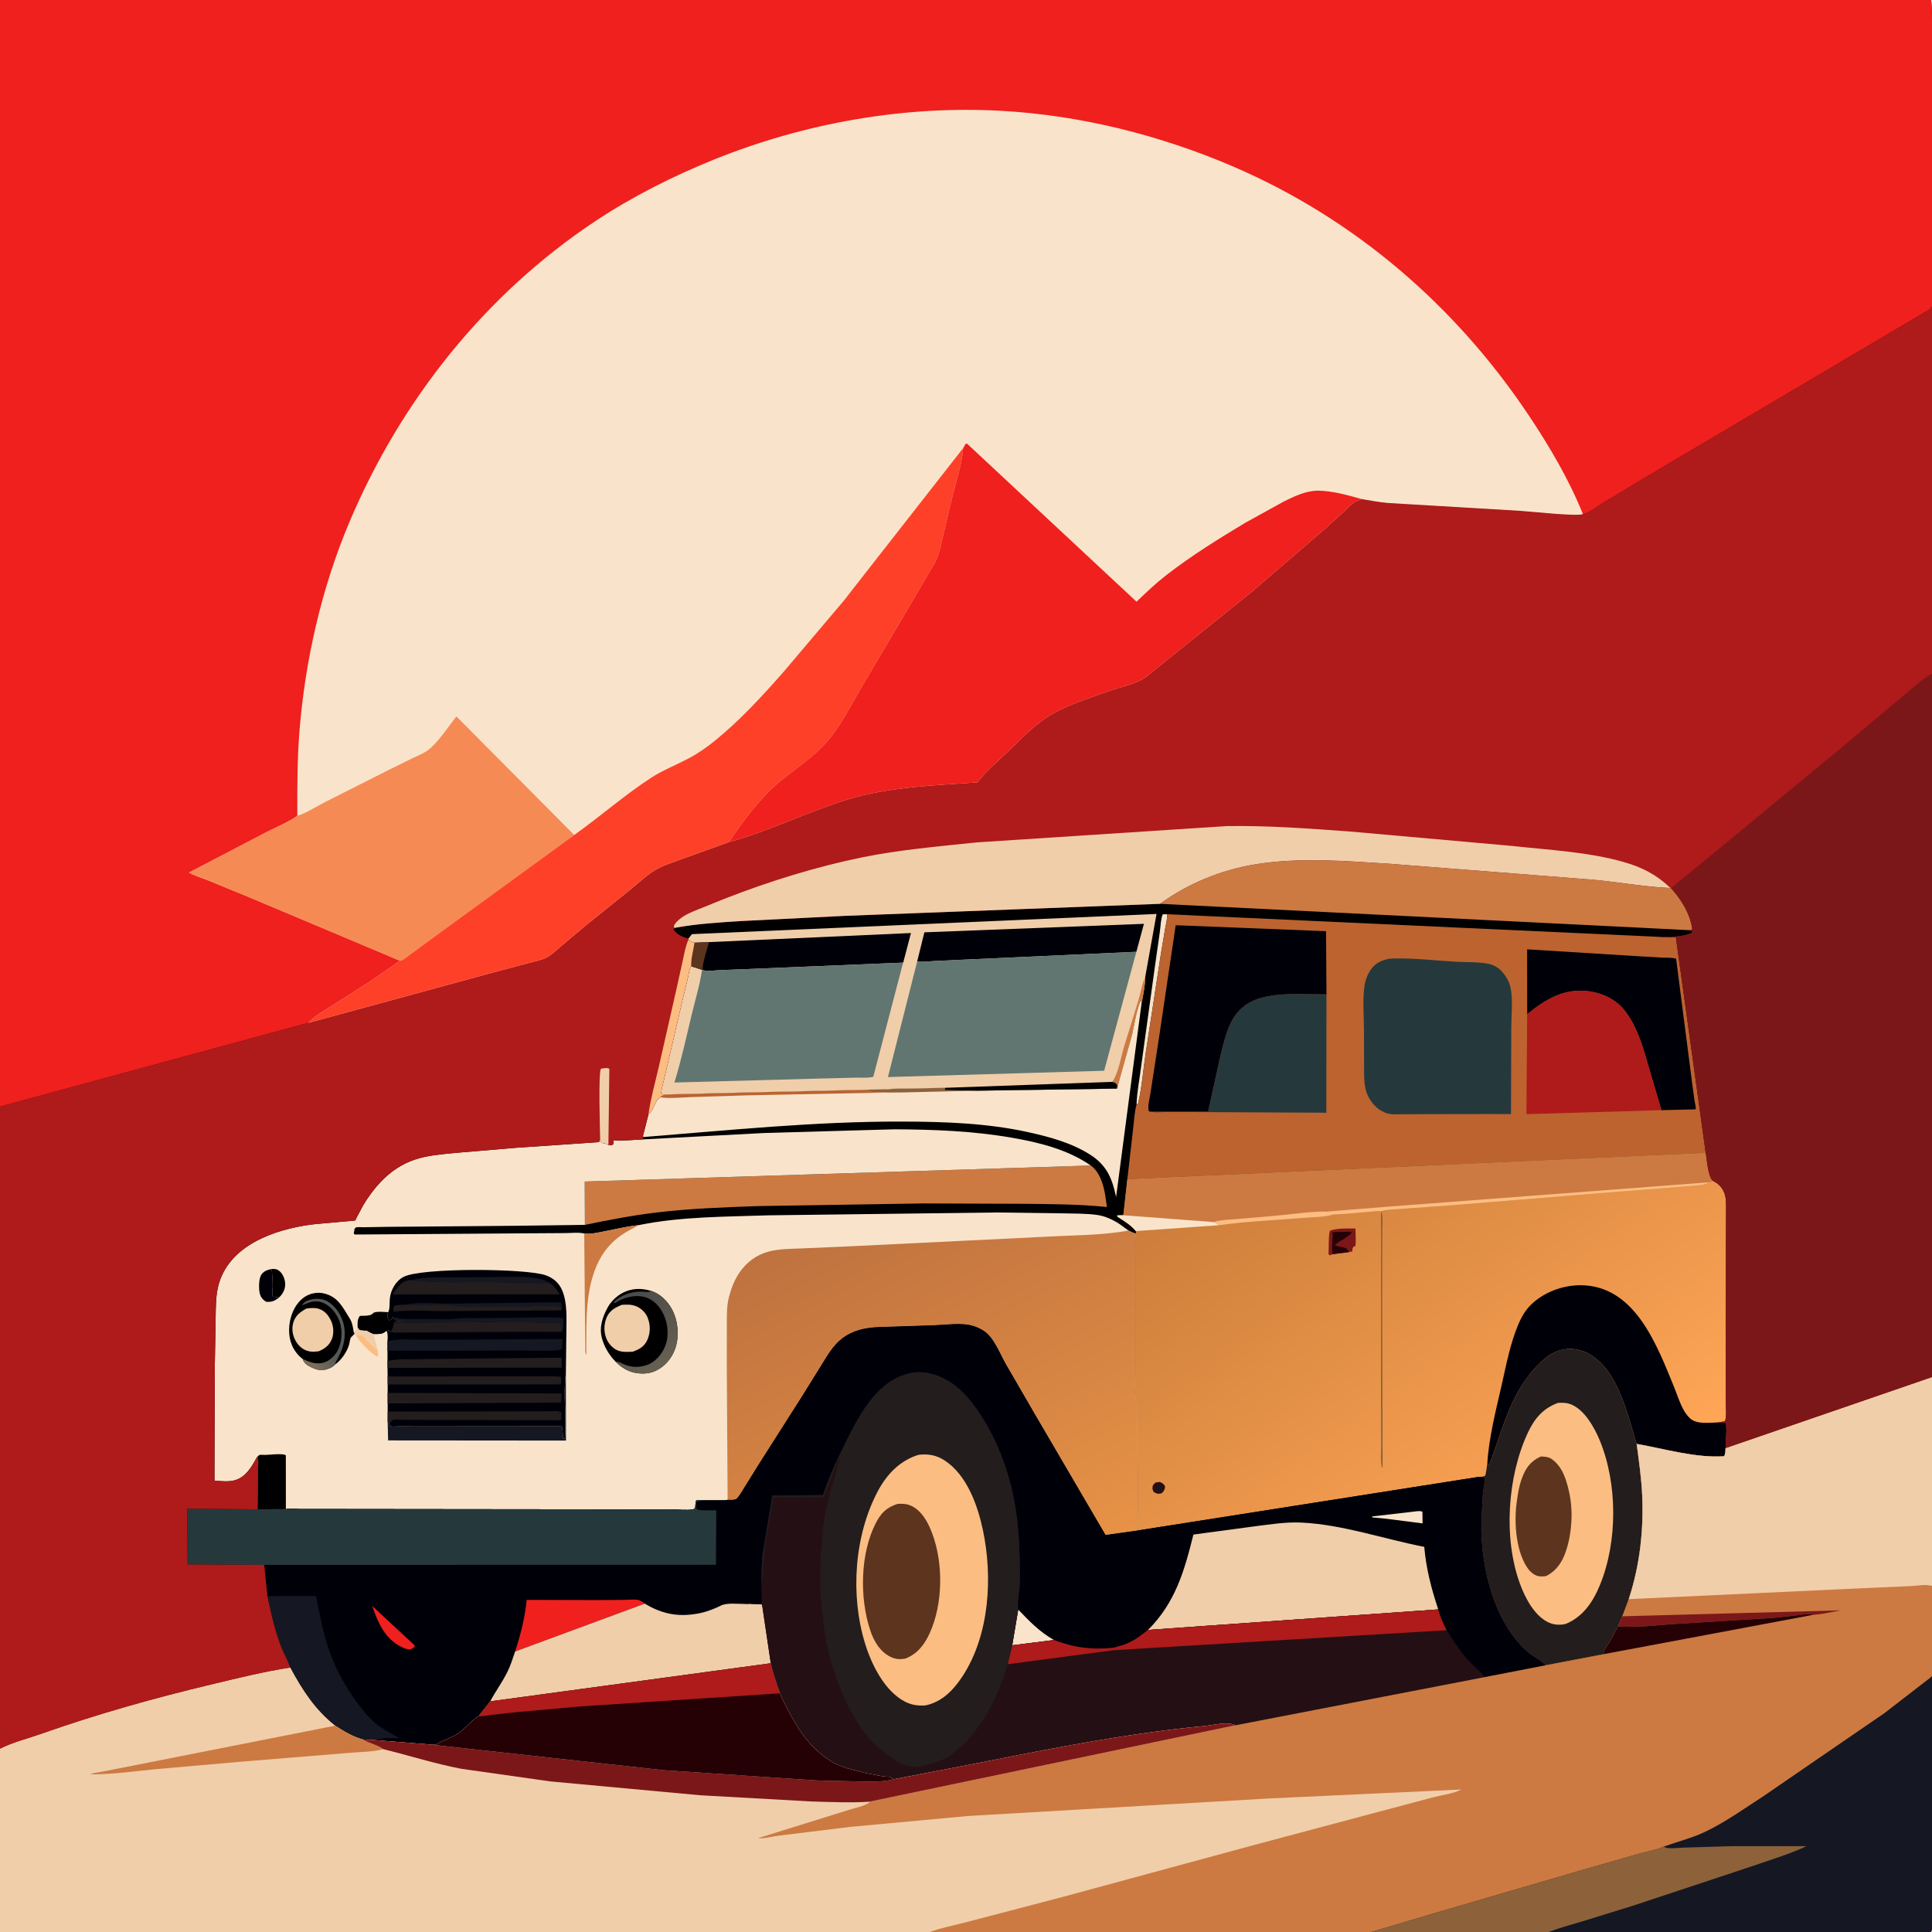
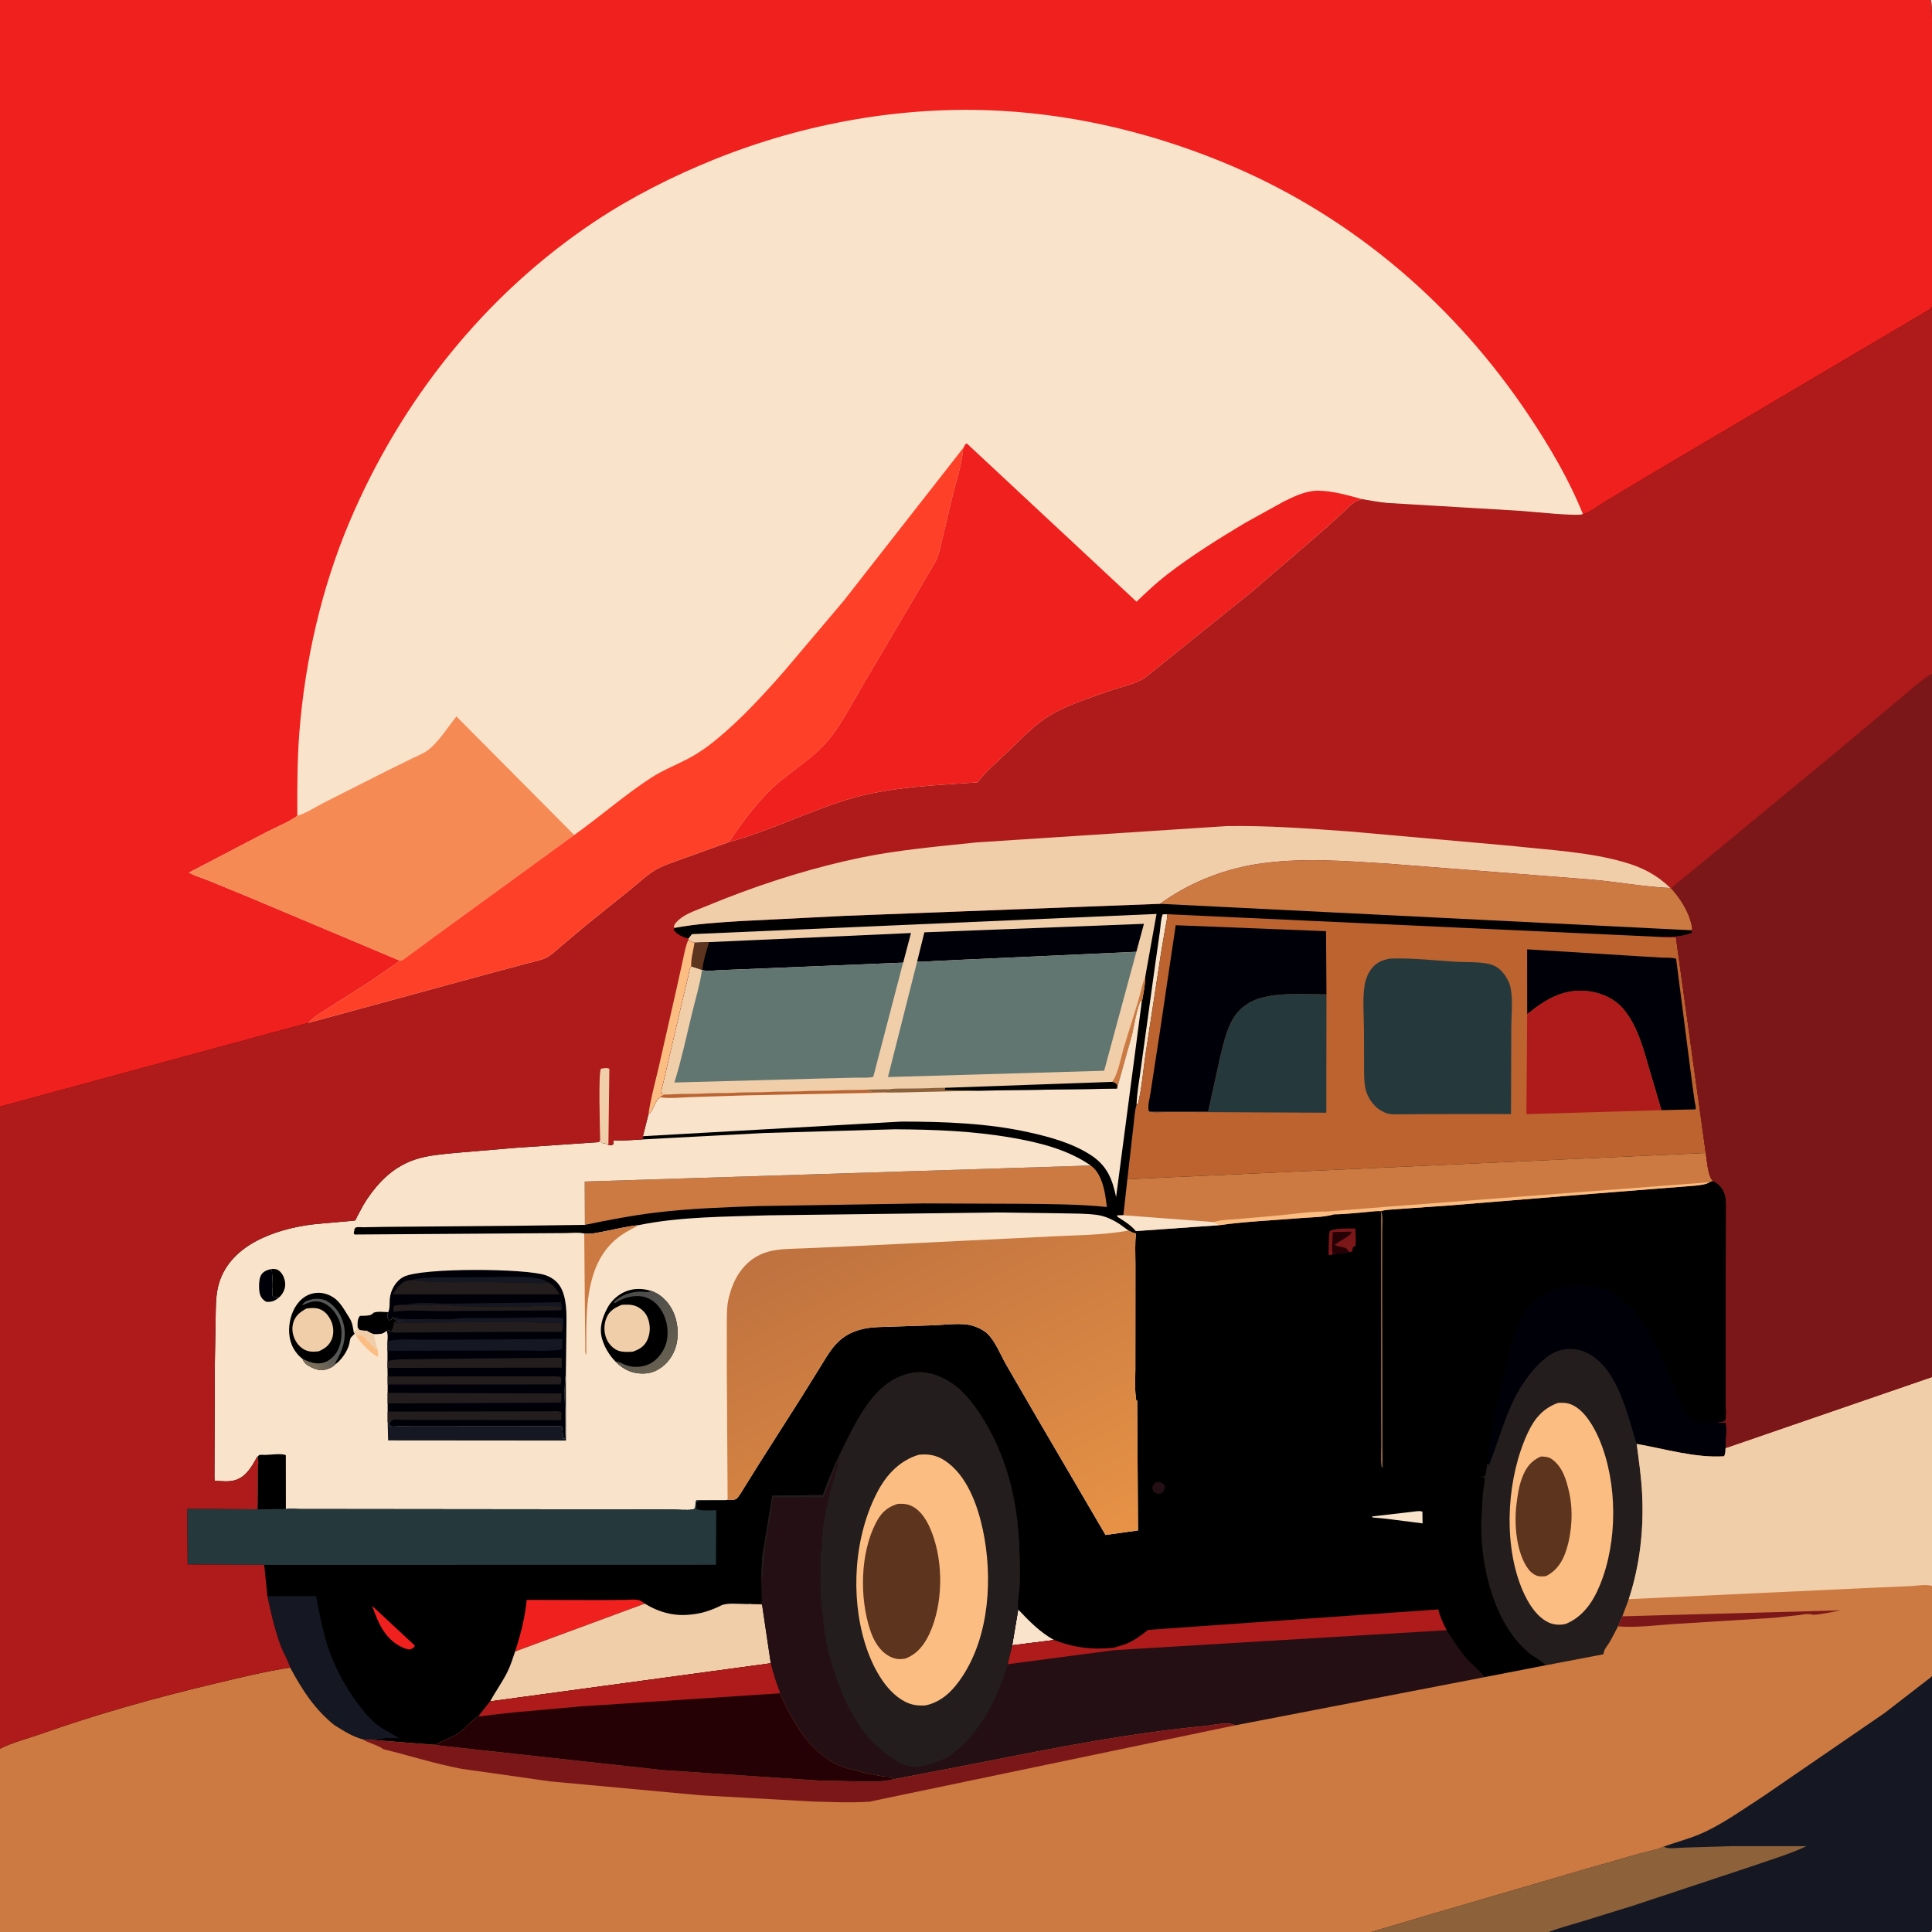
<svg xmlns="http://www.w3.org/2000/svg" version="1.1" style="display: block;" viewBox="0 0 2048 2048" width="1024" height="1024">
  <defs>
    <linearGradient id="Gradient1" gradientUnits="userSpaceOnUse" x1="1347.97" y1="1205.91" x2="1651.21" y2="1629.99">
      <stop class="stop0" offset="0" stop-opacity="1" stop-color="rgb(205,126,58)" />
      <stop class="stop1" offset="1" stop-opacity="1" stop-color="rgb(255,166,87)" />
    </linearGradient>
    <linearGradient id="Gradient2" gradientUnits="userSpaceOnUse" x1="356.767" y1="1438.25" x2="336.158" y2="1450.89">
      <stop class="stop0" offset="0" stop-opacity="1" stop-color="rgb(84,87,85)" />
      <stop class="stop1" offset="1" stop-opacity="1" stop-color="rgb(122,109,90)" />
    </linearGradient>
    <linearGradient id="Gradient3" gradientUnits="userSpaceOnUse" x1="660.804" y1="1378.13" x2="703.342" y2="1444.96">
      <stop class="stop0" offset="0" stop-opacity="1" stop-color="rgb(75,75,74)" />
      <stop class="stop1" offset="1" stop-opacity="1" stop-color="rgb(103,96,81)" />
    </linearGradient>
    <linearGradient id="Gradient4" gradientUnits="userSpaceOnUse" x1="905.142" y1="1281.86" x2="1098.26" y2="1671.43">
      <stop class="stop0" offset="0" stop-opacity="1" stop-color="rgb(191,114,63)" />
      <stop class="stop1" offset="1" stop-opacity="1" stop-color="rgb(231,146,70)" />
    </linearGradient>
  </defs>
  <path transform="translate(0,0)" fill="rgb(0,0,0)" d="M 0 840.459 L -0 -0 L 2047 0 C 2050.06 6.75 2048.02 291.124 2048 325.811 L 2048 422.637 L 2048 714.273 L 2048 1459.69 L 2048 1681.12 L 2048 1777 L 2048.05 1985.44 L 2048.05 2030.03 C 2048.05 2034.79 2049.2 2043.89 2047 2048 L 1641.62 2048 L 1453.6 2048 L 985.59 2048 L -0 2048 L -0 1853.69 L -0 1173.04 L 0 840.459 z" />
  <path transform="translate(0,0)" fill="rgb(249,228,203)" d="M 1204.78 1170.97 C 1205.17 1157.78 1207.99 1143.96 1209.61 1130.82 L 1223.9 1027 L 1229.5 987.588 C 1230.34 981.748 1230.38 974.647 1232.5 969.228 L 1237.07 969.109 C 1237.72 973.537 1235.98 979.25 1235.23 983.658 L 1230.53 1011.61 L 1214.59 1115.76 C 1211.86 1133.68 1210.62 1151.96 1206.48 1169.63 L 1204.78 1170.97 z" />
  <path transform="translate(0,0)" fill="rgb(204,122,66)" d="M 1156.15 1235.43 C 1165.85 1242.19 1169.62 1255.76 1171.58 1266.86 L 1173.38 1279.46 C 1143.88 1276.48 1113.68 1276.38 1084.03 1276.08 L 978.969 1275.68 L 803.943 1278.49 C 767.72 1279.77 731.519 1281.01 695.5 1285.33 C 670.409 1288.35 644.799 1293.25 620.042 1298.43 L 619.854 1252.49 L 1155.24 1235.53 L 1156.15 1235.43 z" />
-   <path transform="translate(0,0)" fill="rgb(249,228,203)" d="M 1183.95 1153.98 L 1184.66 1153.1 C 1184.87 1151.33 1185.09 1149.72 1185.65 1148.01 L 1199.85 1097.32 C 1202.61 1085.55 1204.35 1072.15 1208.98 1061.02 L 1210.32 1061.86 L 1183.12 1268.89 C 1179.04 1249.62 1173.46 1235.51 1156 1224.25 C 1136.59 1211.74 1113.04 1205.26 1090.7 1200.31 C 1046.5 1190.5 1000.96 1189.02 955.852 1188.91 C 864.359 1188.69 773.299 1198.04 682.2 1205.31 L 681.523 1204.42 L 687.41 1181.11 C 693.478 1176.53 693.206 1167.77 699.838 1163.17 C 701.429 1161.32 702.775 1160.93 705.06 1160.19 L 795.868 1157.94 L 848.832 1156.78 L 917.707 1155.14 L 933.707 1154.83 C 935.539 1154.8 938.818 1154.29 940.51 1154.84 C 947.488 1153.68 955.325 1154.13 962.413 1153.92 L 1001.89 1153.13 L 1001.24 1155.5 L 1036.39 1156.17 L 1183.95 1153.98 z" />
+   <path transform="translate(0,0)" fill="rgb(249,228,203)" d="M 1183.95 1153.98 L 1184.66 1153.1 C 1184.87 1151.33 1185.09 1149.72 1185.65 1148.01 L 1199.85 1097.32 C 1202.61 1085.55 1204.35 1072.15 1208.98 1061.02 L 1210.32 1061.86 L 1183.12 1268.89 C 1179.04 1249.62 1173.46 1235.51 1156 1224.25 C 1136.59 1211.74 1113.04 1205.26 1090.7 1200.31 C 1046.5 1190.5 1000.96 1189.02 955.852 1188.91 L 681.523 1204.42 L 687.41 1181.11 C 693.478 1176.53 693.206 1167.77 699.838 1163.17 C 701.429 1161.32 702.775 1160.93 705.06 1160.19 L 795.868 1157.94 L 848.832 1156.78 L 917.707 1155.14 L 933.707 1154.83 C 935.539 1154.8 938.818 1154.29 940.51 1154.84 C 947.488 1153.68 955.325 1154.13 962.413 1153.92 L 1001.89 1153.13 L 1001.24 1155.5 L 1036.39 1156.17 L 1183.95 1153.98 z" />
  <path transform="translate(0,0)" fill="rgb(141,98,58)" d="M 940.51 1154.84 C 947.488 1153.68 955.325 1154.13 962.413 1153.92 L 1001.89 1153.13 L 1001.24 1155.5 L 1036.39 1156.17 L 955.926 1158.04 L 940.109 1158.15 C 932.643 1156.64 924.107 1159.53 917.707 1155.14 L 933.707 1154.83 C 935.539 1154.8 938.818 1154.29 940.51 1154.84 z" />
  <path transform="translate(0,0)" fill="rgb(188,99,48)" d="M 848.832 1156.78 L 917.707 1155.14 C 924.107 1159.53 932.643 1156.64 940.109 1158.15 L 844.423 1160.03 L 790.127 1161.15 L 732 1163.01 C 721.742 1163.28 709.936 1164.78 699.838 1163.17 C 701.429 1161.32 702.775 1160.93 705.06 1160.19 L 795.868 1157.94 L 848.832 1156.78 z" />
  <path transform="translate(0,0)" fill="rgb(204,122,66)" d="M 1229.62 958.09 C 1259.06 936.647 1294.1 922.269 1330 916.313 C 1376.75 908.558 1426.02 912.598 1473.03 915.587 L 1687.44 932.374 C 1715.16 934.854 1743 940.028 1770.72 941.293 L 1771.86 941.975 C 1782.36 953.757 1791.57 968.473 1793.86 984.378 L 1793.11 986.131 L 1229.62 958.09 z" />
  <path transform="translate(0,0)" fill="rgb(240,206,170)" d="M 729.767 994.873 L 733.5 990.223 L 1225.97 968.826 L 1214.01 1035.51 C 1213.93 1044.47 1212.06 1052.96 1210.52 1061.75 L 1210.32 1061.86 L 1208.98 1061.02 C 1204.35 1072.15 1202.61 1085.55 1199.85 1097.32 L 1185.65 1148.01 C 1185.09 1149.72 1184.87 1151.33 1184.66 1153.1 L 1183.95 1153.98 L 1036.39 1156.17 L 1001.24 1155.5 L 1001.89 1153.13 L 962.413 1153.92 C 955.325 1154.13 947.488 1153.68 940.51 1154.84 C 938.818 1154.29 935.539 1154.8 933.707 1154.83 L 917.707 1155.14 L 848.832 1156.78 L 795.868 1157.94 L 705.06 1160.19 L 701.177 1159.7 L 700.994 1158.68 C 700.714 1155.12 702.573 1150.59 703.242 1147.02 L 723.266 1061.06 L 729.441 1035.22 C 730.433 1031.42 730.219 1027.5 732.735 1024.32 C 732.152 1017.01 735.203 1006.79 736.19 999.297 C 733.403 998.531 731.861 998.214 729.776 996.08 L 729.767 994.873 z" />
  <path transform="translate(0,0)" fill="rgb(204,122,66)" d="M 1179.01 1146.84 C 1185.44 1137.71 1187.98 1122.03 1191 1111.3 L 1206.55 1061.02 C 1209.18 1052.45 1210.36 1043.78 1214.01 1035.51 C 1213.93 1044.47 1212.06 1052.96 1210.52 1061.75 L 1210.32 1061.86 L 1208.98 1061.02 C 1204.35 1072.15 1202.61 1085.55 1199.85 1097.32 L 1185.65 1148.01 C 1185.09 1149.72 1184.87 1151.33 1184.66 1153.1 L 1183.95 1153.98 L 1184.32 1150 C 1182.37 1147.66 1181.98 1147.67 1179.01 1146.84 z" />
  <path transform="translate(0,0)" fill="rgb(0,0,0)" d="M 1179.01 1146.84 C 1181.98 1147.67 1182.37 1147.66 1184.32 1150 L 1183.95 1153.98 L 1036.39 1156.17 L 1001.24 1155.5 L 1001.89 1153.13 L 1179.01 1146.84 z" />
  <path transform="translate(0,0)" fill="rgb(0,0,9)" d="M 972.248 1019.15 L 979.885 988.308 L 1212.62 979.295 L 1204.59 1008.96 L 1028.1 1016.98 L 990.715 1018.7 C 985.007 1018.98 977.804 1020.11 972.248 1019.15 z" />
  <path transform="translate(0,0)" fill="rgb(0,0,9)" d="M 751.583 998.68 L 965.671 989.064 L 957.427 1020.42 L 791.255 1027.28 L 761.202 1028.5 C 756.582 1028.75 748.919 1030.07 744.701 1028.1 L 744.192 1028.05 L 732.735 1024.32 C 732.152 1017.01 735.203 1006.79 736.19 999.297 L 751.583 998.68 z" />
  <path transform="translate(0,0)" fill="rgb(93,52,30)" d="M 736.19 999.297 L 751.583 998.68 C 749.103 1007.94 745.231 1018.59 744.701 1028.1 L 744.192 1028.05 L 732.735 1024.32 C 732.152 1017.01 735.203 1006.79 736.19 999.297 z" />
  <path transform="translate(0,0)" fill="rgb(97,118,113)" d="M 957.427 1020.42 L 957.044 1021.54 L 925.708 1141.5 C 920.332 1142.9 912.998 1142.23 907.396 1142.36 L 866.75 1143.37 L 714.889 1147.51 C 722.335 1123.58 727.562 1099.02 733.448 1074.68 C 737.13 1059.45 741.98 1043.53 744.192 1028.05 L 744.701 1028.1 C 748.919 1030.07 756.582 1028.75 761.202 1028.5 L 791.255 1027.28 L 957.427 1020.42 z" />
  <path transform="translate(0,0)" fill="rgb(97,118,113)" d="M 972.248 1019.15 C 977.804 1020.11 985.007 1018.98 990.715 1018.7 L 1028.1 1016.98 L 1204.59 1008.96 L 1170.45 1135.04 L 941.268 1141.73 L 972.248 1019.15 z" />
  <path transform="translate(0,0)" fill="rgb(188,99,48)" d="M 1237.07 969.109 L 1759.87 993.163 L 1761.22 993.315 C 1766.39 993.863 1771.34 993.841 1776.53 993.652 L 1808.17 1222.2 L 1195.05 1250.03 L 1201.36 1194.69 C 1202.29 1186.96 1202.61 1178.4 1204.78 1170.97 L 1206.48 1169.63 C 1210.62 1151.96 1211.86 1133.68 1214.59 1115.76 L 1230.53 1011.61 L 1235.23 983.658 C 1235.98 979.25 1237.72 973.537 1237.07 969.109 z" />
  <path transform="translate(0,0)" fill="rgb(0,0,9)" d="M 1618.87 1075.09 L 1618.83 1006.33 L 1736.12 1013.6 L 1761.35 1015.09 C 1766.31 1015.32 1771.99 1014.9 1776.75 1016.27 L 1793.83 1149.05 L 1796.5 1168.07 C 1796.85 1170.23 1798.06 1173.93 1797.34 1175.96 L 1761.18 1176.83 L 1749.25 1136.42 C 1742.66 1114.22 1736.61 1089.02 1721.73 1070.66 C 1712.12 1058.81 1697.47 1052.24 1682.5 1050.6 C 1657.04 1047.79 1637.79 1059.8 1618.87 1075.09 z" />
  <path transform="translate(0,0)" fill="rgb(37,57,61)" d="M 1218 1178.17 L 1280.67 1178.15 L 1293.69 1119.08 C 1296.98 1105.98 1300.5 1089.88 1307.95 1078.41 C 1315.29 1067.1 1326.18 1060.09 1339.28 1057.14 L 1341 1056.76 C 1361.5 1052.11 1385.13 1054.03 1406.11 1054.07 L 1405.96 1179.54 L 1275.32 1178.87 L 1236.11 1178.8 C 1230.69 1178.79 1223.15 1179.69 1218 1178.17 z" />
  <path transform="translate(0,0)" fill="rgb(174,27,26)" d="M 1618.87 1075.09 C 1637.79 1059.8 1657.04 1047.79 1682.5 1050.6 C 1697.47 1052.24 1712.12 1058.81 1721.73 1070.66 C 1736.61 1089.02 1742.66 1114.22 1749.25 1136.42 L 1761.18 1176.83 L 1618.08 1181.02 L 1618.87 1075.09 z" />
  <path transform="translate(0,0)" fill="rgb(0,0,9)" d="M 1218 1178.17 C 1216.04 1173.3 1218.8 1164.24 1219.54 1158.81 L 1229.31 1095.28 L 1246.29 980.771 L 1405.67 987.106 L 1406.11 1054.07 C 1385.13 1054.03 1361.5 1052.11 1341 1056.76 L 1339.28 1057.14 C 1326.18 1060.09 1315.29 1067.1 1307.95 1078.41 C 1300.5 1089.88 1296.98 1105.98 1293.69 1119.08 L 1280.67 1178.15 L 1218 1178.17 z" />
  <path transform="translate(0,0)" fill="rgb(37,57,61)" d="M 1472.91 1016.24 L 1478.19 1016.04 C 1499.76 1015.6 1522 1018.23 1543.58 1019.5 C 1554.57 1020.15 1566.95 1019.45 1577.67 1021.67 C 1582.67 1022.7 1587.37 1025.04 1590.99 1028.68 C 1595.86 1033.57 1599.89 1040.37 1601.3 1047.19 C 1603.93 1059.91 1602.04 1076.74 1602.01 1089.83 L 1601.72 1180.95 L 1575.58 1180.92 L 1513.37 1181.01 L 1484.5 1181.21 C 1479.23 1181.23 1473.2 1181.63 1468.27 1179.48 L 1467 1178.87 L 1462.9 1176.73 C 1455.15 1171.68 1449.32 1162.78 1447.4 1153.79 C 1445.64 1145.59 1446.04 1136.84 1445.99 1128.5 L 1445.86 1091.67 C 1445.83 1076.42 1444.19 1059.31 1446.54 1044.33 C 1447.43 1038.68 1449.72 1032.7 1453.02 1028 C 1458.18 1020.66 1464.4 1018.01 1472.91 1016.24 z" />
-   <path transform="translate(0,0)" fill="url(#Gradient1)" d="M 1195.05 1250.03 L 1808.17 1222.2 C 1809.4 1229.31 1810.44 1247.75 1815.83 1251.81 C 1821.74 1254.54 1826.04 1259.1 1828.19 1265.34 C 1829.56 1269.29 1829.72 1274.05 1829.8 1278.22 L 1829.31 1423.37 L 1829.34 1484.16 C 1829.34 1490.59 1830.86 1501.25 1828.5 1506.78 L 1820.56 1507.86 L 1829.5 1507.87 C 1830.8 1516.46 1829.49 1526.3 1829.15 1535 C 1828.99 1537.99 1829.23 1541.16 1827.5 1543.72 C 1797.26 1545.65 1764.68 1535.81 1734.95 1530.63 C 1737.32 1548.47 1739.89 1566.25 1740.75 1584.24 C 1742.55 1621.74 1738.29 1659.46 1726.53 1695.16 L 1719.72 1713.34 L 1715.13 1723.97 C 1712.03 1729.7 1709.24 1735.72 1705.85 1741.27 C 1703.51 1745.08 1699.66 1749.04 1699.83 1753.52 L 1638.1 1765.33 C 1636.22 1761.51 1625.29 1755.99 1621.44 1752.82 C 1583.59 1721.65 1569.15 1660.26 1570.22 1613.13 L 1571.86 1583.14 C 1572.42 1577.51 1574.2 1571.82 1573.72 1566.17 C 1571.47 1565.7 1569.37 1565.69 1567.1 1565.62 L 1206.32 1622.31 L 1205.49 1485 L 1204.25 1483.75 L 1204 1480.5 C 1202.76 1471.14 1203.52 1461.17 1203.53 1451.69 L 1203.57 1398.05 L 1203.6 1340.14 C 1203.61 1329.46 1202.86 1318.12 1204.25 1307.56 L 1204.1 1305 C 1198.88 1298.57 1191.4 1294.11 1184.5 1289.71 L 1184.29 1288.38 L 1190.8 1288.22 L 1195.05 1250.03 z" />
  <path transform="translate(0,0)" fill="rgb(36,15,20)" d="M 1224.98 1571.5 L 1229.5 1570.92 C 1232.53 1572.38 1233.14 1572.56 1235.04 1575.5 C 1234.55 1579.74 1234.22 1579.9 1231.5 1582.89 L 1230.64 1583.15 C 1227.39 1583.87 1225.59 1583.21 1222.96 1581.5 C 1222.23 1580.12 1221.61 1579.02 1221.66 1577.41 C 1221.75 1574.02 1222.76 1573.7 1224.98 1571.5 z" />
  <path transform="translate(0,0)" fill="rgb(141,98,58)" d="M 1463.89 1283.87 C 1466.58 1287.5 1465.31 1299.86 1465.31 1304.91 L 1465.22 1369.86 L 1465.63 1555.83 L 1464.71 1555.25 C 1463.22 1548.18 1464.11 1539.46 1464.09 1532.2 L 1463.94 1487.79 L 1463.89 1283.87 z" />
  <path transform="translate(0,0)" fill="rgb(124,23,25)" d="M 1412.85 1329.47 L 1409.5 1330.72 L 1408.28 1329.5 C 1408.81 1321.56 1407.96 1312.32 1409.67 1304.69 C 1417.27 1301.64 1428.53 1302.34 1436.78 1302.23 C 1436.92 1308.32 1437.53 1314.94 1436.83 1320.97 L 1435.02 1321.41 C 1433.39 1323.38 1433.68 1323.9 1433.62 1326.5 L 1430.08 1327.25 L 1412.85 1329.47 z" />
  <path transform="translate(0,0)" fill="rgb(37,1,6)" d="M 1412.67 1309.45 L 1412.43 1306.36 C 1418.7 1305.23 1425.27 1306.24 1431.63 1305.5 L 1432.63 1307 C 1431.46 1309.8 1418.36 1316.75 1414.91 1319.38 C 1420.61 1323.63 1426.53 1319.69 1430.08 1327.25 L 1412.85 1329.47 C 1411.17 1323.86 1412.46 1315.4 1412.67 1309.45 z" />
  <path transform="translate(0,0)" fill="rgb(0,0,9)" d="M 1576.6 1551.24 C 1578.31 1523.92 1585.64 1495.31 1591.73 1468.6 C 1596.67 1446.9 1600.87 1424.23 1609.57 1403.69 C 1612.62 1396.5 1616.51 1389.63 1621.99 1384 C 1635.46 1370.17 1656.16 1362.36 1675.3 1362.39 C 1733.48 1362.51 1756.61 1426.53 1775.01 1471.34 C 1779.41 1482.06 1782.85 1495.45 1791.5 1503.49 C 1798.66 1510.14 1811.45 1508.01 1820.56 1507.86 L 1829.5 1507.87 C 1830.8 1516.46 1829.49 1526.3 1829.15 1535 C 1828.99 1537.99 1829.23 1541.16 1827.5 1543.72 C 1797.26 1545.65 1764.68 1535.81 1734.95 1530.63 L 1734.41 1528.95 C 1724.67 1497.82 1714.77 1450.96 1683.05 1434.43 C 1673.96 1429.69 1662.62 1428.55 1652.8 1431.6 C 1639.54 1435.7 1627.21 1449.13 1619.13 1460 C 1597.65 1488.92 1591.43 1520.31 1578.5 1552.85 C 1576.97 1552.26 1577.64 1552.75 1576.6 1551.24 z" />
  <path transform="translate(0,0)" fill="rgb(204,122,66)" d="M 1195.05 1250.03 L 1808.17 1222.2 C 1809.4 1229.31 1810.44 1247.75 1815.83 1251.81 L 1812.22 1253.26 C 1807.74 1255.84 1801.99 1256.24 1796.93 1256.84 L 1685.99 1265.61 L 1537.5 1277.74 L 1472.37 1282.33 C 1469.41 1282.63 1466.73 1282.91 1463.89 1283.87 C 1459.23 1283.5 1454.64 1284.31 1450 1284.67 C 1438.3 1285.59 1425.8 1287.19 1414.12 1287.24 C 1403.87 1290.43 1389.51 1290.33 1378.64 1291.23 C 1350.15 1293.58 1320.65 1294.76 1292.39 1298.76 L 1204.1 1305 C 1198.88 1298.57 1191.4 1294.11 1184.5 1289.71 L 1184.29 1288.38 L 1190.8 1288.22 L 1195.05 1250.03 z" />
  <path transform="translate(0,0)" fill="rgb(249,228,203)" d="M 1204.1 1305 C 1198.88 1298.57 1191.4 1294.11 1184.5 1289.71 L 1184.29 1288.38 L 1190.8 1288.22 L 1285.29 1295.36 C 1288.07 1296.18 1290.2 1296.73 1292.39 1298.76 L 1204.1 1305 z" />
  <path transform="translate(0,0)" fill="rgb(252,189,130)" d="M 1472.75 1279 L 1812.22 1253.26 C 1807.74 1255.84 1801.99 1256.24 1796.93 1256.84 L 1685.99 1265.61 L 1537.5 1277.74 L 1472.37 1282.33 C 1469.41 1282.63 1466.73 1282.91 1463.89 1283.87 C 1459.23 1283.5 1454.64 1284.31 1450 1284.67 C 1438.3 1285.59 1425.8 1287.19 1414.12 1287.24 C 1403.87 1290.43 1389.51 1290.33 1378.64 1291.23 C 1350.15 1293.58 1320.65 1294.76 1292.39 1298.76 C 1290.2 1296.73 1288.07 1296.18 1285.29 1295.36 L 1288.01 1294.95 C 1295.76 1292.96 1303.97 1292.83 1311.97 1292.19 L 1349.5 1289 C 1368.52 1287.35 1388.39 1284.05 1407.44 1284.25 L 1472.75 1279 z" />
  <path transform="translate(0,0)" fill="rgb(35,29,29)" d="M 1576.6 1551.24 C 1577.64 1552.75 1576.97 1552.26 1578.5 1552.85 C 1591.43 1520.31 1597.65 1488.92 1619.13 1460 C 1627.21 1449.13 1639.54 1435.7 1652.8 1431.6 C 1662.62 1428.55 1673.96 1429.69 1683.05 1434.43 C 1714.77 1450.96 1724.67 1497.82 1734.41 1528.95 L 1734.95 1530.63 C 1737.32 1548.47 1739.89 1566.25 1740.75 1584.24 C 1742.55 1621.74 1738.29 1659.46 1726.53 1695.16 L 1719.72 1713.34 L 1715.13 1723.97 C 1712.03 1729.7 1709.24 1735.72 1705.85 1741.27 C 1703.51 1745.08 1699.66 1749.04 1699.83 1753.52 L 1638.1 1765.33 C 1636.22 1761.51 1625.29 1755.99 1621.44 1752.82 C 1583.59 1721.65 1569.15 1660.26 1570.22 1613.13 L 1571.86 1583.14 C 1572.42 1577.51 1574.2 1571.82 1573.72 1566.17 C 1571.47 1565.7 1569.37 1565.69 1567.1 1565.62 C 1569.26 1565.43 1572.27 1565.55 1574.13 1564.39 C 1575.16 1563.74 1576.23 1553.26 1576.6 1551.24 z" />
  <path transform="translate(0,0)" fill="rgb(252,189,130)" d="M 1651.56 1487.12 C 1656.81 1486.89 1660.8 1486.84 1665.69 1488.85 C 1679.64 1494.57 1689.98 1512.93 1695.57 1526.31 C 1714.77 1572.27 1714.92 1634.01 1696.03 1680.11 C 1688.67 1698.06 1678.14 1713.82 1659.66 1721.48 C 1653.24 1722.87 1646.82 1722.49 1640.9 1719.57 C 1626.28 1712.35 1616.65 1693.63 1611.27 1679.01 C 1593.47 1630.62 1597.89 1565.33 1619.5 1518.9 C 1626.5 1503.86 1635.64 1492.88 1651.56 1487.12 z" />
  <path transform="translate(0,0)" fill="rgb(93,52,30)" d="M 1633.2 1543.99 C 1637.19 1543.95 1641.74 1544.35 1645.08 1546.78 C 1656.54 1555.08 1660.45 1568.83 1663.38 1581.91 C 1667.7 1601.18 1666.41 1624.18 1660.38 1642.98 C 1656.47 1655.18 1650.54 1664.71 1638.97 1670.69 C 1636.42 1671.08 1633.55 1671.29 1631 1670.83 C 1626.87 1670.08 1622.63 1666.69 1620.17 1663.42 C 1607.19 1646.17 1604.89 1615.12 1607.55 1594.32 C 1608.72 1585.12 1610.02 1575.94 1613.23 1567.19 C 1617.24 1556.25 1622.34 1549.01 1633.2 1543.99 z" />
  <path transform="translate(0,0)" fill="rgb(249,228,203)" d="M 681.067 1207.84 L 810.5 1201.01 L 948.561 1197.09 C 990.264 1197.33 1031.27 1198.88 1072.48 1206 C 1101.46 1211.01 1131.65 1218.43 1156.15 1235.43 L 1155.24 1235.53 L 619.854 1252.49 L 620.042 1298.43 L 544.37 1299.41 L 409.91 1300.51 L 385.399 1300.94 C 383.676 1300.97 378.986 1300.5 377.5 1301.11 C 376.847 1301.37 376.441 1302.04 375.911 1302.5 L 374.979 1307.5 L 376 1308.64 L 557.299 1307.39 L 599.584 1307.12 C 605.612 1307.08 613.543 1306.12 619.319 1307.58 C 626.181 1308.48 633.642 1306.63 640.377 1305.34 C 652.503 1303.03 664.739 1299.96 677.027 1298.69 C 721.686 1289.51 769.283 1289.85 814.751 1288.29 L 1056.84 1285.27 L 1126.2 1286.19 C 1138.32 1286.48 1151.19 1286.22 1163.17 1287.91 C 1171.62 1289.09 1179.99 1293.03 1187.04 1297.73 L 1196.28 1304.43 C 1198.9 1305.78 1201.28 1307.17 1204.25 1307.56 C 1202.86 1318.12 1203.61 1329.46 1203.6 1340.14 L 1203.57 1398.05 L 1203.53 1451.69 C 1203.52 1461.17 1202.76 1471.14 1204 1480.5 L 1204.25 1483.75 L 1205.49 1485 L 1206.32 1622.31 L 1171.91 1627.12 L 1096.96 1499 L 1066.35 1446.2 C 1060.64 1436.16 1054.6 1420.78 1046.14 1413.26 C 1040.91 1408.61 1032.52 1405.13 1025.61 1404.15 C 1014.44 1402.57 1001.17 1404.41 989.855 1404.84 L 931.491 1406.75 C 917.356 1407.28 904.207 1410 892.664 1418.79 C 883.125 1426.05 876.713 1437.38 870.509 1447.41 L 849.584 1481.07 L 804.437 1552.02 L 789.289 1576.33 C 786.779 1580.27 784.235 1585.18 780.992 1588.51 C 779.162 1590.39 774.048 1589.79 771.315 1589.86 L 769.943 1590.16 L 738.219 1590.32 C 735.993 1593.67 738.759 1599.14 734.5 1599.99 C 728.153 1601.27 718.651 1600.04 712.01 1600.04 L 646.391 1599.95 L 366.574 1599.65 L 318.675 1599.64 C 314.665 1599.64 306.542 1598.64 303.042 1599.8 L 272.91 1599.94 L 273.235 1560.48 C 273.286 1555.31 274.44 1548.99 273.007 1544.08 C 272.053 1545.04 272.456 1544.52 271.665 1545.95 C 266.53 1555.24 260.496 1565.58 249.578 1568.92 L 248.5 1569.22 C 242.176 1571.04 234.079 1569.95 227.492 1569.71 L 227.32 1565.78 L 227.74 1445.22 L 228.565 1397.94 C 228.796 1386.63 228.531 1375.07 231.175 1364 C 241.598 1320.37 290.384 1303.44 329.739 1298.09 C 334.661 1297.42 376.189 1294 376.465 1293.78 C 377.053 1293.31 377.921 1290.89 378.341 1290.07 L 385.082 1277.5 C 390.277 1268.72 396.689 1260.08 403.71 1252.7 C 413.981 1241.9 426.29 1233.57 440.539 1228.96 C 453.938 1224.61 468.154 1223.61 482.094 1222.18 L 546.5 1216.74 L 634.955 1210.71 L 636.178 1207.97 L 637.708 1211.5 L 639.666 1211.8 C 641.674 1212.12 643.134 1212.69 644.935 1213.66 C 647.545 1213.98 647.821 1214.56 650.081 1213 L 650.5 1208.77 C 660.511 1209.49 671.033 1208.32 681.067 1207.84 z" />
  <path transform="translate(0,0)" fill="rgb(252,189,130)" d="M 377.206 1415.35 C 380.83 1414.82 382.867 1414.49 386 1417.01 C 386.872 1417.71 387.125 1418.15 387.747 1418.92 C 391.313 1423.31 395.917 1427.79 400.396 1431.24 C 400.726 1433.29 400.727 1435.42 400.829 1437.5 L 399.5 1438.03 C 392.597 1434.02 380.937 1422.37 377.206 1415.35 z" />
  <path transform="translate(0,0)" fill="rgb(240,206,170)" d="M 379.111 1406.93 C 380.001 1408.25 380.316 1409.6 381.935 1409.91 C 384.364 1410.37 386.482 1410.66 388.975 1410.56 C 391.447 1411.98 393.715 1413.25 396.453 1414.11 C 397.011 1420.33 399.182 1425.27 400.396 1431.24 C 395.917 1427.79 391.313 1423.31 387.747 1418.92 C 387.125 1418.15 386.872 1417.71 386 1417.01 C 382.867 1414.49 380.83 1414.82 377.206 1415.35 L 375.907 1413.81 L 375 1412.21 C 375.859 1411.26 376.528 1410.53 377.654 1409.88 L 378.455 1409.47 L 379.111 1406.93 z" />
  <path transform="translate(0,0)" fill="rgb(0,0,0)" d="M 288.051 1345.12 C 292.147 1345.22 293.823 1345.03 296.958 1348.04 C 300.496 1351.43 302.509 1357.34 302.316 1362.16 C 302.112 1367.21 299.559 1371.91 295.872 1375.32 L 290 1374.54 C 289.619 1374.19 289.028 1373.99 288.856 1373.5 C 288.258 1371.8 289.061 1366.15 289.069 1364.07 C 289.094 1357.78 288.574 1351.4 288.051 1345.12 z" />
  <path transform="translate(0,0)" fill="rgb(0,0,9)" d="M 295.872 1375.32 C 291.237 1379.1 288.001 1380.48 282 1379.9 C 278.713 1377.77 276.8 1375.8 275.596 1371.97 C 274.11 1367.25 274.181 1355.78 276.796 1351.54 C 279.314 1347.45 283.6 1346.03 288.051 1345.12 C 288.574 1351.4 289.094 1357.78 289.069 1364.07 C 289.061 1366.15 288.258 1371.8 288.856 1373.5 C 289.028 1373.99 289.619 1374.19 290 1374.54 L 295.872 1375.32 z" />
  <path transform="translate(0,0)" fill="rgb(0,0,0)" d="M 379.111 1406.93 C 379.017 1402.45 378.635 1398.62 381.5 1394.87 L 386.5 1394.77 C 390.6 1394.43 393.247 1394.68 396.074 1391.5 C 400.536 1389.85 406.721 1390.81 411.465 1390.95 C 410.618 1394.23 409.929 1395.26 411.789 1398.37 L 412.5 1399.49 L 414.995 1398.99 L 416.5 1396 C 418.452 1397.97 416.567 1395.9 418.382 1398.55 L 418.849 1398.99 L 419.808 1399.65 C 422.471 1401 426.745 1400.58 429.746 1400.6 C 426.278 1401.29 423.582 1401.22 420.078 1400.83 L 418.241 1402.14 L 417.707 1404.79 C 417.056 1407.68 416.641 1409.36 414.498 1411.58 L 411.955 1410.16 L 409.837 1410.84 L 407.973 1412.01 C 404.394 1414.48 400.615 1414.08 396.453 1414.11 C 393.715 1413.25 391.447 1411.98 388.975 1410.56 C 386.482 1410.66 384.364 1410.37 381.935 1409.91 C 380.316 1409.6 380.001 1408.25 379.111 1406.93 z" />
  <path transform="translate(0,0)" fill="rgb(0,0,9)" d="M 388.975 1410.56 C 394.195 1409.11 397.993 1408.35 403.5 1409.13 L 407.973 1412.01 C 404.394 1414.48 400.615 1414.08 396.453 1414.11 C 393.715 1413.25 391.447 1411.98 388.975 1410.56 z" />
  <path transform="translate(0,0)" fill="rgb(204,122,66)" d="M 619.319 1307.58 C 626.181 1308.48 633.642 1306.63 640.377 1305.34 C 652.503 1303.03 664.739 1299.96 677.027 1298.69 C 670.507 1302.44 663.445 1305.77 657.369 1310.2 C 641.529 1321.73 632.419 1337.68 627.369 1356.32 C 620.323 1382.34 621.746 1409.78 621.5 1436.49 C 619.899 1434.07 620.462 1430.52 620.428 1427.61 L 620.171 1406.07 L 619.319 1307.58 z" />
  <path transform="translate(0,0)" fill="rgb(0,0,0)" d="M 273.007 1544.08 C 273.671 1543.51 274.197 1542.72 275 1542.37 C 275.959 1541.95 279.641 1542.29 280.79 1542.28 C 286.597 1542.19 296.259 1540.7 301.678 1542.05 L 302.988 1542.61 L 303.042 1599.8 L 272.91 1599.94 L 273.235 1560.48 C 273.286 1555.31 274.44 1548.99 273.007 1544.08 z" />
  <path transform="translate(0,0)" fill="rgb(21,24,34)" d="M 412.849 1508.37 L 412.624 1510.08 C 413.249 1510.7 413.706 1511.56 414.5 1511.94 C 415.742 1512.52 420.36 1512.01 422.094 1512.03 L 451.169 1512.08 L 595.327 1511.96 C 596.973 1515.61 596.102 1520.92 597.118 1524.99 L 598.67 1524.99 C 601.027 1502.77 596.694 1479.76 599.679 1457.59 L 599.844 1456.47 L 599.988 1527.06 L 411.414 1526.9 L 410.944 1507.48 L 412.849 1508.37 z" />
  <path transform="translate(0,0)" fill="rgb(0,0,0)" d="M 320.688 1440.43 C 317.897 1438.43 315.727 1436.05 313.671 1433.3 C 306.75 1424.04 305.284 1412.35 307.252 1401.22 C 309.083 1390.86 314.333 1380.31 323.385 1374.5 C 328.903 1370.96 336.343 1369.54 342.75 1370.94 C 358.397 1374.37 362.973 1385.41 370.712 1397.62 C 373.537 1402.08 374.11 1407.08 375 1412.21 L 375.907 1413.81 L 372.212 1417.57 C 370.82 1419.34 370.692 1423.3 370.023 1425.5 C 367.699 1433.14 361.921 1441.68 355.35 1446.33 C 353.215 1448.54 351.337 1449.65 348.46 1450.78 C 341.754 1453.4 336.883 1452.66 330.463 1449.62 C 325.807 1447.41 322.511 1445.38 320.688 1440.43 z" />
  <path transform="translate(0,0)" fill="url(#Gradient2)" d="M 320.688 1440.43 C 328.042 1443.99 335.83 1446.98 344.088 1444.09 C 350.945 1441.69 356.614 1435.38 359.261 1428.75 C 363.087 1419.17 363.098 1406.85 358.56 1397.54 C 354.741 1389.71 348.978 1382.94 340.411 1380.31 C 332.602 1377.92 327.278 1381.01 320.186 1383.62 C 322.203 1379.97 325.699 1378.58 329.667 1377.55 C 335.193 1376.12 342.283 1376.57 347.223 1379.54 C 356.09 1384.86 362.505 1394.92 364.549 1404.91 C 367.431 1418.97 363.15 1431.3 356.199 1443.39 C 355.276 1444.99 355.561 1444.34 355.35 1446.33 C 353.215 1448.54 351.337 1449.65 348.46 1450.78 C 341.754 1453.4 336.883 1452.66 330.463 1449.62 C 325.807 1447.41 322.511 1445.38 320.688 1440.43 z" />
  <path transform="translate(0,0)" fill="rgb(240,206,170)" d="M 324.842 1387.12 C 329.16 1386.48 334.281 1386.11 338.459 1387.57 C 344.599 1389.72 348.413 1394.69 351.073 1400.39 C 353.654 1405.92 354.111 1413.81 351.769 1419.5 C 348.977 1426.28 344.47 1429.51 337.945 1432.39 C 334.578 1432.77 331.242 1433.17 327.886 1432.49 C 321.709 1431.24 317.051 1427.43 313.833 1422.11 C 310.263 1416.21 308.941 1409.15 310.783 1402.42 C 312.878 1394.77 318.163 1390.7 324.842 1387.12 z" />
  <path transform="translate(0,0)" fill="rgb(0,0,0)" d="M 652.317 1443.18 C 645.818 1436.45 640.75 1428.15 638.192 1419.09 C 634.863 1407.29 638.545 1396.35 644.142 1386 C 647.644 1379.52 653.914 1373.56 660.5 1370.25 C 670.084 1365.43 680.118 1365.31 690.213 1368.42 C 699.953 1371.54 707.893 1379.47 712.562 1388.43 C 718.867 1400.52 720.252 1416.86 715.666 1429.82 C 711.981 1440.23 704.274 1449.1 694.081 1453.58 C 685.971 1457.14 674.762 1456.62 666.721 1453.28 C 661.306 1451.02 656.334 1447.44 652.317 1443.18 z" />
  <path transform="translate(0,0)" fill="url(#Gradient3)" d="M 690.213 1368.42 C 699.953 1371.54 707.893 1379.47 712.562 1388.43 C 718.867 1400.52 720.252 1416.86 715.666 1429.82 C 711.981 1440.23 704.274 1449.1 694.081 1453.58 C 685.971 1457.14 674.762 1456.62 666.721 1453.28 C 661.306 1451.02 656.334 1447.44 652.317 1443.18 C 656.627 1443.4 660.007 1445.92 664 1447.26 C 672.11 1449.99 681.535 1449.36 689.176 1445.48 C 696.978 1441.52 703.56 1432.61 706.042 1424.33 C 709.41 1413.09 707.463 1399.67 701.495 1389.67 C 696.938 1382.04 690.228 1376.16 681.341 1374.42 C 671.991 1372.58 660.714 1375.64 652.9 1380.7 L 652 1381.3 L 650.51 1380.5 C 657.801 1372.88 669.102 1369.06 679.5 1369.16 C 683.663 1369.2 686.33 1370.37 690.213 1368.42 z" />
  <path transform="translate(0,0)" fill="rgb(240,206,170)" d="M 659.17 1383.15 C 664.289 1382.92 668.943 1382.61 673.838 1384.47 C 679.183 1386.49 684.032 1390.91 686.284 1396.19 C 689.598 1403.95 689.686 1412.62 686.205 1420.37 C 683.028 1427.45 677.623 1430.45 670.582 1432.89 C 665.584 1433.06 660.296 1433.49 655.5 1431.81 C 650.256 1429.97 645.396 1424.85 643.182 1419.85 C 640.021 1412.71 639.905 1404.51 642.775 1397.24 C 645.865 1389.41 651.792 1386.17 659.17 1383.15 z" />
  <path transform="translate(0,0)" fill="rgb(0,0,9)" d="M 411.465 1390.95 L 411.981 1389.87 C 413.365 1386.09 412.845 1381.03 413.194 1376.99 C 414.002 1367.64 419.426 1357.85 427.882 1353.5 C 447.125 1343.59 558.075 1344.46 578.645 1351.89 C 586.662 1354.78 592.713 1360.09 596.004 1368 C 601.611 1381.48 600.422 1397.74 600.362 1412.07 L 599.844 1456.47 L 599.679 1457.59 C 596.694 1479.76 601.027 1502.77 598.67 1524.99 L 597.118 1524.99 C 596.102 1520.92 596.973 1515.61 595.327 1511.96 L 451.169 1512.08 L 422.094 1512.03 C 420.36 1512.01 415.742 1512.52 414.5 1511.94 C 413.706 1511.56 413.249 1510.7 412.624 1510.08 L 412.849 1508.37 L 410.944 1507.48 L 410.952 1496.32 L 410.924 1487.7 L 410.92 1476.47 L 410.953 1467.71 L 410.903 1459.12 L 410.769 1450 L 410.772 1442.74 L 410.726 1431.86 L 410.756 1421.76 C 410.913 1418.02 411.439 1414.33 409.837 1410.84 L 411.955 1410.16 L 414.498 1411.58 C 416.641 1409.36 417.056 1407.68 417.707 1404.79 L 418.241 1402.14 L 420.078 1400.83 C 423.582 1401.22 426.278 1401.29 429.746 1400.6 C 426.745 1400.58 422.471 1401 419.808 1399.65 L 418.849 1398.99 L 418.382 1398.55 C 416.567 1395.9 418.452 1397.97 416.5 1396 L 414.995 1398.99 L 412.5 1399.49 L 411.789 1398.37 C 409.929 1395.26 410.618 1394.23 411.465 1390.95 z" />
  <path transform="translate(0,0)" fill="rgb(21,24,34)" d="M 430.948 1383.01 C 444.65 1379.74 461.803 1382.05 476 1381.9 L 594.58 1380.45 C 595.347 1382.73 595.662 1384.57 595.781 1386.98 L 593.5 1384.87 C 582.566 1384.32 570.004 1383.67 559.159 1385.11 C 557.691 1385.3 556.64 1385.55 555.135 1385.34 C 547.623 1384.29 539.693 1384.77 532.114 1384.79 L 492.395 1384.69 C 481.273 1384.5 469.878 1382.11 458.751 1383.17 C 449.593 1384.04 440.117 1383.69 430.948 1383.01 z" />
  <path transform="translate(0,0)" fill="rgb(21,24,34)" d="M 436.377 1356.93 C 448.463 1353.76 459.855 1354.11 472.227 1354.05 L 514.616 1353.9 C 530.352 1353.87 547.236 1352.7 562.826 1354.22 C 568.175 1354.75 575.177 1355.86 579.899 1358.51 L 581.227 1359.29 L 578.495 1359.49 C 572.839 1360.99 567.455 1359.78 561.523 1359.71 L 524.415 1359.1 C 495.392 1358.47 465.232 1360.67 436.377 1356.93 z" />
  <path transform="translate(0,0)" fill="rgb(21,24,34)" d="M 418.849 1398.99 L 419.51 1395.5 C 421.206 1397.48 421.228 1397.62 423.926 1397.87 C 434.277 1398.82 445.308 1398.19 455.73 1398.25 C 464.887 1398.3 474.977 1399.17 483.995 1397.83 C 490.219 1396.9 496.984 1397.35 503.281 1397.29 L 539.481 1397.11 C 558.275 1397.07 578.47 1395.56 597.112 1397.23 C 597.017 1400.9 597.901 1408.81 595.866 1411.6 C 595.934 1408.12 596.537 1405.47 594.833 1402.38 L 570.03 1401.99 C 556.288 1400.26 541.392 1401.43 527.483 1401.35 L 418.241 1402.14 L 420.078 1400.83 C 423.582 1401.22 426.278 1401.29 429.746 1400.6 C 426.745 1400.58 422.471 1401 419.808 1399.65 L 418.849 1398.99 z" />
  <path transform="translate(0,0)" fill="rgb(35,29,29)" d="M 595.781 1386.98 L 594.465 1389.02 L 468.297 1389.82 C 452.345 1389.95 434.078 1388.08 418.461 1390.52 L 417.5 1390.71 C 416.61 1388.41 417.078 1386.86 417.49 1384.5 C 421.721 1382.82 426.448 1383.12 430.948 1383.01 C 440.117 1383.69 449.593 1384.04 458.751 1383.17 C 469.878 1382.11 481.273 1384.5 492.395 1384.69 L 532.114 1384.79 C 539.693 1384.77 547.623 1384.29 555.135 1385.34 C 556.64 1385.55 557.691 1385.3 559.159 1385.11 C 570.004 1383.67 582.566 1384.32 593.5 1384.87 L 595.781 1386.98 z" />
  <path transform="translate(0,0)" fill="rgb(35,29,29)" d="M 410.903 1459.12 L 542.869 1459.03 L 576.338 1459.08 C 582.312 1459.09 588.762 1458.59 594.669 1459.5 C 595.204 1462.33 594.884 1464.69 594.51 1467.5 L 410.953 1467.71 L 410.903 1459.12 z" />
  <path transform="translate(0,0)" fill="rgb(35,29,29)" d="M 410.952 1496.32 L 552.646 1496.1 L 582.206 1496.05 C 586.011 1496.04 592.004 1495.2 595.266 1496.99 L 595.054 1505.51 L 456.775 1505.21 L 427.332 1505.1 C 424.704 1505.09 419.384 1504.36 417 1505.06 C 416.015 1505.35 413.773 1507.64 412.849 1508.37 L 410.944 1507.48 L 410.952 1496.32 z" />
  <path transform="translate(0,0)" fill="rgb(35,29,29)" d="M 410.772 1442.74 C 420.737 1440.21 432.003 1441.06 442.251 1440.79 L 504.965 1440.04 L 595.475 1439.18 L 595.479 1449.77 L 410.769 1450 L 410.772 1442.74 z" />
  <path transform="translate(0,0)" fill="rgb(35,29,29)" d="M 418.241 1402.14 L 527.483 1401.35 C 541.392 1401.43 556.288 1400.26 570.03 1401.99 L 594.833 1402.38 C 596.537 1405.47 595.934 1408.12 595.866 1411.6 C 589.156 1412.24 582 1411.74 575.238 1411.76 L 536.409 1411.87 L 423.685 1412.6 C 420.744 1412.6 417.023 1413.2 414.498 1411.58 C 416.641 1409.36 417.056 1407.68 417.707 1404.79 L 418.241 1402.14 z" />
  <path transform="translate(0,0)" fill="rgb(35,29,29)" d="M 410.92 1476.47 L 595.308 1477.1 L 594.879 1486.8 L 410.924 1487.7 L 410.92 1476.47 z" />
  <path transform="translate(0,0)" fill="rgb(35,29,29)" d="M 581.227 1359.29 C 587.388 1362.74 589.643 1366.3 593.386 1372.03 L 416.138 1372.11 C 418.322 1368.98 420.453 1365.67 423.095 1362.9 C 427.191 1358.61 430.443 1356.99 436.377 1356.93 C 465.232 1360.67 495.392 1358.47 524.415 1359.1 L 561.523 1359.71 C 567.455 1359.78 572.839 1360.99 578.495 1359.49 L 581.227 1359.29 z" />
  <path transform="translate(0,0)" fill="rgb(21,24,34)" d="M 410.756 1421.76 C 422.388 1418.86 435.76 1420.19 447.745 1420.15 L 507.036 1419.98 L 596.218 1419.37 L 595.708 1430 C 591.104 1432.89 561.736 1431.54 555.056 1431.6 L 410.726 1431.86 L 410.756 1421.76 z" />
  <path transform="translate(0,0)" fill="url(#Gradient4)" d="M 1196.28 1304.43 C 1198.9 1305.78 1201.28 1307.17 1204.25 1307.56 C 1202.86 1318.12 1203.61 1329.46 1203.6 1340.14 L 1203.57 1398.05 L 1203.53 1451.69 C 1203.52 1461.17 1202.76 1471.14 1204 1480.5 L 1204.25 1483.75 L 1205.49 1485 L 1206.32 1622.31 L 1171.91 1627.12 L 1096.96 1499 L 1066.35 1446.2 C 1060.64 1436.16 1054.6 1420.78 1046.14 1413.26 C 1040.91 1408.61 1032.52 1405.13 1025.61 1404.15 C 1014.44 1402.57 1001.17 1404.41 989.855 1404.84 L 931.491 1406.75 C 917.356 1407.28 904.207 1410 892.664 1418.79 C 883.125 1426.05 876.713 1437.38 870.509 1447.41 L 849.584 1481.07 L 804.437 1552.02 L 789.289 1576.33 C 786.779 1580.27 784.235 1585.18 780.992 1588.51 C 779.162 1590.39 774.048 1589.79 771.315 1589.86 L 770.437 1452.35 L 770.465 1406.4 C 770.534 1396.45 770.099 1385.5 772.493 1375.8 L 772.972 1374 C 775.249 1365.19 778.687 1356.45 783.899 1348.92 C 791.345 1338.17 801.472 1330.4 814.171 1326.88 C 825.969 1323.61 839.25 1323.86 851.457 1323.31 L 904.5 1320.97 L 1107 1311.06 C 1135.82 1309.33 1166.38 1309.72 1194.76 1304.7 L 1196.28 1304.43 z" />
-   <path transform="translate(0,0)" fill="rgb(0,0,9)" d="M 771.315 1589.86 C 774.048 1589.79 779.162 1590.39 780.992 1588.51 C 784.235 1585.18 786.779 1580.27 789.289 1576.33 L 804.437 1552.02 L 849.584 1481.07 L 870.509 1447.41 C 876.713 1437.38 883.125 1426.05 892.664 1418.79 C 904.207 1410 917.356 1407.28 931.491 1406.75 L 989.855 1404.84 C 1001.17 1404.41 1014.44 1402.57 1025.61 1404.15 C 1032.52 1405.13 1040.91 1408.61 1046.14 1413.26 C 1054.6 1420.78 1060.64 1436.16 1066.35 1446.2 L 1096.96 1499 L 1171.91 1627.12 L 1206.32 1622.31 L 1567.1 1565.62 C 1569.37 1565.69 1571.47 1565.7 1573.72 1566.17 C 1574.2 1571.82 1572.42 1577.51 1571.86 1583.14 L 1570.22 1613.13 C 1569.15 1660.26 1583.59 1721.65 1621.44 1752.82 C 1625.29 1755.99 1636.22 1761.51 1638.1 1765.33 L 1573.93 1777.79 L 1309.58 1828.87 C 1301.62 1824.63 1285.97 1828.77 1277.21 1829.6 C 1197.46 1837.2 1119.55 1852.44 1041.08 1868.06 L 947.52 1886.07 C 945.543 1885.29 946.229 1885.73 944.609 1884.43 L 943.51 1883.5 C 939.467 1883.53 934.213 1882.86 930.249 1881.93 L 919.005 1879.85 L 898 1874.46 L 891.005 1871.91 C 887.61 1870.66 884.386 1869.35 881.328 1867.34 L 880 1866.42 C 866.531 1857.94 854.758 1845.31 846.318 1831.81 L 845.51 1830.5 L 842.51 1825.5 C 836.815 1816.02 830.823 1805.33 826.891 1794.97 C 823.043 1784.4 819.403 1774.16 817.055 1763.14 L 519.585 1803.53 L 507.211 1819.29 L 506.013 1820.07 C 498.516 1825.09 492.796 1832.79 485.075 1837.9 C 477.792 1842.71 469.161 1844.65 462 1849.44 C 459.507 1849.25 457.055 1849 454.555 1849.13 L 397.735 1844.62 L 384.771 1843.96 C 374.066 1841.17 364.452 1835.16 355.223 1829.3 C 333.833 1812.4 320.363 1791.44 307.601 1767.69 C 305.191 1759.78 300.444 1752.28 297.517 1744.42 C 291.105 1727.19 287.209 1709.9 283.463 1691.96 L 280.1 1658.84 L 198.872 1658.32 L 198.389 1599.28 L 272.91 1599.94 L 303.042 1599.8 C 306.542 1598.64 314.665 1599.64 318.675 1599.64 L 366.574 1599.65 L 646.391 1599.95 L 712.01 1600.04 C 718.651 1600.04 728.153 1601.27 734.5 1599.99 C 738.759 1599.14 735.993 1593.67 738.219 1590.32 L 769.943 1590.16 L 771.315 1589.86 z" />
  <path transform="translate(0,0)" fill="rgb(249,228,203)" d="M 1498.61 1602.38 C 1501.69 1602.08 1505 1601.2 1507.82 1602.5 L 1507.98 1614.86 L 1468.93 1609.86 L 1455 1608.58 L 1454.34 1607.5 L 1498.61 1602.38 z" />
  <path transform="translate(0,0)" fill="rgb(239,32,29)" d="M 394.522 1702.33 L 439.865 1744.5 L 438.5 1746.67 L 435.012 1748.5 C 431.608 1748.54 428.522 1747.28 425.5 1745.81 C 407.826 1737.22 400.562 1719.77 394.522 1702.33 z" />
  <path transform="translate(0,0)" fill="rgb(249,228,203)" d="M 1079.35 1706.19 C 1091.3 1718.73 1102.06 1729.88 1117.28 1738.5 L 1072.98 1744.06 L 1079.35 1706.19 z" />
  <path transform="translate(0,0)" fill="rgb(239,32,29)" d="M 546.055 1750.63 C 552.019 1732.27 556.354 1715.2 558.331 1695.94 L 637.271 1696.15 L 662.646 1695.9 C 666.901 1695.86 671.871 1695.28 676.036 1695.92 C 678.777 1696.34 681.314 1698.32 683.496 1699.93 L 546.055 1750.63 z" />
  <path transform="translate(0,0)" fill="rgb(21,24,34)" d="M 283.463 1691.96 L 335.004 1691.9 C 338.528 1709.52 341.732 1727.37 347.221 1744.52 C 354.263 1766.51 365.162 1786.7 378.837 1805.27 C 385.847 1814.78 393.823 1824.41 403.665 1831.13 L 423.342 1842.58 L 407.005 1842.41 L 406 1843.51 C 403.198 1843.58 400.299 1843.35 397.735 1844.62 L 384.771 1843.96 C 374.066 1841.17 364.452 1835.16 355.223 1829.3 C 333.833 1812.4 320.363 1791.44 307.601 1767.69 C 305.191 1759.78 300.444 1752.28 297.517 1744.42 C 291.105 1727.19 287.209 1709.9 283.463 1691.96 z" />
  <path transform="translate(0,0)" fill="rgb(240,206,170)" d="M 683.496 1699.93 C 699.261 1709.5 715.619 1713.75 734 1711.3 L 735.955 1711.05 C 745.829 1709.77 755.293 1706.39 764.176 1701.97 C 770.461 1698.85 781.558 1700.27 788.654 1700.24 C 790.317 1700.23 793.105 1700.63 794.551 1700.15 L 807.808 1700.78 L 817.055 1763.14 L 519.585 1803.53 C 525.225 1793.08 532.268 1783.37 537.641 1772.75 C 541.18 1765.76 543.511 1758.04 546.055 1750.63 L 683.496 1699.93 z" />
-   <path transform="translate(0,0)" fill="rgb(240,206,170)" d="M 1216.96 1727.79 C 1245.99 1698.71 1255.44 1665.36 1265.07 1626.69 L 1330.16 1617.95 C 1346.51 1615.9 1363 1613.21 1379.51 1613.99 C 1423.49 1616.09 1466.69 1631.4 1509.77 1639.73 C 1511.74 1662.75 1517.34 1684.24 1524.6 1706.06 L 1216.96 1727.79 z" />
  <path transform="translate(0,0)" fill="rgb(37,57,61)" d="M 303.042 1599.8 C 306.542 1598.64 314.665 1599.64 318.675 1599.64 L 366.574 1599.65 L 646.391 1599.95 L 712.01 1600.04 C 718.651 1600.04 728.153 1601.27 734.5 1599.99 C 738.759 1599.14 735.993 1593.67 738.219 1590.32 L 769.943 1590.16 C 763.049 1591.79 741.781 1588.96 738.116 1592.5 L 738.157 1599.5 C 741.533 1601.94 754.633 1600.85 759.275 1600.93 L 758.945 1658.74 L 280.1 1658.84 L 198.872 1658.32 L 198.389 1599.28 L 272.91 1599.94 L 303.042 1599.8 z" />
  <path transform="translate(0,0)" fill="rgb(36,15,20)" d="M 807.507 1660.48 C 807.688 1655.59 807.767 1650.83 808.617 1646 L 818.718 1585.36 L 872.359 1584.88 C 879.129 1565.09 887.53 1546.66 896.903 1528 C 909.45 1503.02 924.83 1473.05 951.037 1460.36 C 953.974 1458.93 956.873 1457.86 960 1456.93 L 961.686 1456.42 C 976.505 1452.1 991.433 1455.84 1004.51 1463.4 C 1016.3 1470.22 1025.75 1480.57 1033.71 1491.46 C 1051.71 1516.12 1064.27 1545.47 1071.67 1575 C 1080.17 1608.95 1081.35 1642.71 1081.03 1677.5 C 1080.95 1686.32 1077.98 1697.8 1079.35 1706.19 L 1072.98 1744.06 L 1117.28 1738.5 C 1138.51 1746.64 1158.46 1749.19 1181.07 1746.6 C 1185.56 1745.05 1190.16 1744.13 1194.56 1742.27 C 1202.91 1738.75 1209.9 1733.37 1216.96 1727.79 L 1524.6 1706.06 C 1526.42 1713.79 1529.87 1721.07 1533.52 1728.1 C 1540.5 1738.69 1547.03 1749.49 1555.52 1758.98 C 1561.3 1765.42 1568.73 1770.96 1573.93 1777.79 L 1309.58 1828.87 C 1301.62 1824.63 1285.97 1828.77 1277.21 1829.6 C 1197.46 1837.2 1119.55 1852.44 1041.08 1868.06 L 947.52 1886.07 C 945.543 1885.29 946.229 1885.73 944.609 1884.43 L 943.51 1883.5 C 939.467 1883.53 934.213 1882.86 930.249 1881.93 L 919.005 1879.85 L 898 1874.46 L 891.005 1871.91 C 887.61 1870.66 884.386 1869.35 881.328 1867.34 L 880 1866.42 C 866.531 1857.94 854.758 1845.31 846.318 1831.81 L 845.51 1830.5 L 842.51 1825.5 C 836.815 1816.02 830.823 1805.33 826.891 1794.97 C 823.043 1784.4 819.403 1774.16 817.055 1763.14 L 807.808 1700.78 L 794.551 1700.15 C 798.822 1699.55 803.305 1699.67 807.621 1699.54 C 807.546 1686.91 805.938 1674.26 807.367 1661.59 L 807.507 1660.48 z" />
  <path transform="translate(0,0)" fill="rgb(174,27,26)" d="M 1524.6 1706.06 C 1526.42 1713.79 1529.87 1721.07 1533.52 1728.1 L 1180.59 1749.28 L 1068.18 1764.14 L 1072.98 1744.06 L 1117.28 1738.5 C 1138.51 1746.64 1158.46 1749.19 1181.07 1746.6 C 1185.56 1745.05 1190.16 1744.13 1194.56 1742.27 C 1202.91 1738.75 1209.9 1733.37 1216.96 1727.79 L 1524.6 1706.06 z" />
  <path transform="translate(0,0)" fill="rgb(35,29,29)" d="M 807.507 1660.48 C 807.688 1655.59 807.767 1650.83 808.617 1646 L 818.718 1585.36 L 872.359 1584.88 C 879.129 1565.09 887.53 1546.66 896.903 1528 C 909.45 1503.02 924.83 1473.05 951.037 1460.36 C 953.974 1458.93 956.873 1457.86 960 1456.93 L 961.686 1456.42 C 976.505 1452.1 991.433 1455.84 1004.51 1463.4 C 1016.3 1470.22 1025.75 1480.57 1033.71 1491.46 C 1051.71 1516.12 1064.27 1545.47 1071.67 1575 C 1080.17 1608.95 1081.35 1642.71 1081.03 1677.5 C 1080.95 1686.32 1077.98 1697.8 1079.35 1706.19 L 1072.98 1744.06 L 1068.18 1764.14 L 1065.87 1771.11 C 1064.03 1778.09 1060.99 1785.29 1058.34 1792.03 C 1049.8 1813.75 1036.37 1834.34 1019.62 1850.53 C 1014.32 1855.65 1007.42 1861.86 1000.49 1864.69 C 991.557 1868.34 984.613 1870.78 975.036 1872.67 C 969.809 1873.7 964.605 1872.63 959.575 1871.03 L 958.365 1870.63 C 956.293 1870.06 957.042 1870.45 955.59 1869.78 L 954.505 1869.25 C 952.951 1868.52 951.547 1867.91 950.152 1866.88 L 937.713 1857.83 C 935.633 1856.36 934.085 1854.49 932.096 1852.98 C 925.518 1847.98 919.947 1841.74 915.174 1835 L 914.5 1834 C 908.87 1826.99 905.255 1818.73 900.392 1811.29 C 898.153 1807.86 897.336 1804.63 895.562 1801.09 L 894.16 1798.34 L 888.375 1783.59 C 887.573 1781.83 887.865 1782.66 887.234 1780.77 L 883.75 1770.25 C 883.178 1768.7 882.56 1767.36 882.234 1765.73 L 877.719 1749.22 L 876.5 1743 L 876 1740.5 C 875.332 1738.33 875.554 1736.51 875 1734.5 C 874.274 1731.87 874.36 1733.57 874.219 1731.66 L 874 1728.5 C 872.421 1722.5 873.012 1716.5 872 1710.5 C 868.444 1689.41 869.924 1666.67 870 1645 C 871.969 1642.05 871 1635.66 871 1632 C 873.029 1628.96 871.25 1625.84 872 1622.5 C 872.498 1620.28 872.429 1617.52 873 1615.5 C 873.58 1613.45 873.441 1611.33 874 1609.5 C 874.652 1607.37 874.419 1605.4 875 1603.5 C 875.648 1601.38 875.625 1599.21 876.25 1597.25 C 877.399 1593.65 876.71 1597.08 877.266 1594.3 L 878 1590.5 L 880 1582.5 C 880.639 1580.6 880.724 1579.09 881.25 1577.25 L 882.984 1571.52 L 884.25 1567.25 C 885.26 1564.48 884.805 1566.54 885.25 1564.31 L 886.25 1560.25 C 887.239 1557.58 886.819 1559.47 887.25 1557.31 C 888.051 1553.31 889.869 1550.41 889.75 1546.25 C 887.569 1549.42 886.132 1553.96 884.563 1557.54 L 873.409 1586.47 C 868.575 1587.76 862.216 1586.96 857.102 1586.97 L 819.559 1587.09 C 817.761 1603.11 813.909 1619.03 811.5 1635 C 810.752 1639.96 810.741 1645.11 809.998 1650 C 808.889 1657.31 809.071 1664.74 808.738 1672.17 L 807.51 1672 L 807.507 1660.48 z" />
  <path transform="translate(0,0)" fill="rgb(252,189,130)" d="M 973.772 1542.14 C 984.098 1540.93 992.784 1542.5 1001.56 1548.27 C 1024.93 1563.63 1036.29 1595.47 1041.85 1621.6 C 1052.5 1671.6 1049.02 1733.29 1020.22 1777.04 C 1010.64 1791.6 998.654 1804.1 981.019 1807.81 C 973.344 1808.35 966.426 1807.47 959.5 1803.91 C 937.719 1792.74 923.912 1764.62 917.029 1742.32 C 901.253 1691.19 905.379 1627.87 930.682 1580.41 C 940.16 1562.64 954.219 1548.07 973.772 1542.14 z" />
  <path transform="translate(0,0)" fill="rgb(93,52,30)" d="M 951.427 1594.21 C 956.13 1593.85 960.818 1594.03 965.224 1595.9 C 976.98 1600.9 983.779 1613.82 988.045 1625.13 C 1000.13 1657.17 999.672 1700 985.552 1731.17 C 980.022 1743.38 972.402 1753.37 959.497 1758.25 C 954.019 1759.17 949.296 1758.88 944.214 1756.44 C 932.733 1750.93 926.248 1739.57 922.386 1727.9 C 911.106 1693.79 911.746 1646.8 928.456 1614.39 C 933.931 1603.78 939.953 1597.82 951.427 1594.21 z" />
  <path transform="translate(0,0)" fill="rgb(204,122,66)" d="M 1829.15 1535 L 2048 1459.69 L 2048 1681.12 L 2048 1777 L 2048.05 1985.44 L 2048.05 2030.03 C 2048.05 2034.79 2049.2 2043.89 2047 2048 L 1641.62 2048 L 1453.6 2048 L 985.59 2048 L -0 2048 L -0 1853.69 C 13.072 1847.01 29.582 1842.91 43.606 1837.95 C 102.756 1817.06 163.561 1799.97 224.564 1785.44 C 252.039 1778.89 279.68 1771.96 307.601 1767.69 C 320.363 1791.44 333.833 1812.4 355.223 1829.3 C 364.452 1835.16 374.066 1841.17 384.771 1843.96 L 397.735 1844.62 L 454.555 1849.13 C 457.055 1849 459.507 1849.25 462 1849.44 C 469.161 1844.65 477.792 1842.71 485.075 1837.9 C 492.796 1832.79 498.516 1825.09 506.013 1820.07 L 507.211 1819.29 L 519.585 1803.53 L 817.055 1763.14 C 819.403 1774.16 823.043 1784.4 826.891 1794.97 C 830.823 1805.33 836.815 1816.02 842.51 1825.5 L 845.51 1830.5 L 846.318 1831.81 C 854.758 1845.31 866.531 1857.94 880 1866.42 L 881.328 1867.34 C 884.386 1869.35 887.61 1870.66 891.005 1871.91 L 898 1874.46 L 919.005 1879.85 L 930.249 1881.93 C 934.213 1882.86 939.467 1883.53 943.51 1883.5 L 944.609 1884.43 C 946.229 1885.73 945.543 1885.29 947.52 1886.07 L 1041.08 1868.06 C 1119.55 1852.44 1197.46 1837.2 1277.21 1829.6 C 1285.97 1828.77 1301.62 1824.63 1309.58 1828.87 L 1573.93 1777.79 L 1638.1 1765.33 L 1699.83 1753.52 C 1699.66 1749.04 1703.51 1745.08 1705.85 1741.27 C 1709.24 1735.72 1712.03 1729.7 1715.13 1723.97 L 1719.72 1713.34 L 1726.53 1695.16 C 1738.29 1659.46 1742.55 1621.74 1740.75 1584.24 C 1739.89 1566.25 1737.32 1548.47 1734.95 1530.63 C 1764.68 1535.81 1797.26 1545.65 1827.5 1543.72 C 1829.23 1541.16 1828.99 1537.99 1829.15 1535 z" />
  <path transform="translate(0,0)" fill="rgb(124,23,25)" d="M 1719.72 1713.34 L 1950.89 1707.05 C 1941.54 1708.79 1931.75 1711.19 1922.26 1711.74 C 1916.98 1710.16 1911.54 1711.49 1906.17 1712.16 L 1880.5 1714.94 L 1775.28 1721.48 C 1756.12 1722.64 1734.19 1725.72 1715.13 1723.97 L 1719.72 1713.34 z" />
-   <path transform="translate(0,0)" fill="rgb(37,1,6)" d="M 1715.13 1723.97 C 1734.19 1725.72 1756.12 1722.64 1775.28 1721.48 L 1880.5 1714.94 L 1906.17 1712.16 C 1911.54 1711.49 1916.98 1710.16 1922.26 1711.74 L 1699.83 1753.52 C 1699.66 1749.04 1703.51 1745.08 1705.85 1741.27 C 1709.24 1735.72 1712.03 1729.7 1715.13 1723.97 z" />
  <path transform="translate(0,0)" fill="rgb(240,206,170)" d="M 1829.15 1535 L 2048 1459.69 L 2048 1681.12 L 2046.74 1680.81 C 2040.21 1679.36 2031.69 1681.04 2024.9 1681.35 L 1976.47 1683.46 L 1726.53 1695.16 C 1738.29 1659.46 1742.55 1621.74 1740.75 1584.24 C 1739.89 1566.25 1737.32 1548.47 1734.95 1530.63 C 1764.68 1535.81 1797.26 1545.65 1827.5 1543.72 C 1829.23 1541.16 1828.99 1537.99 1829.15 1535 z" />
  <path transform="translate(0,0)" fill="rgb(21,24,34)" d="M 2047.29 1776.95 L 2048 1777 L 2048.05 1985.44 L 2048.05 2030.03 C 2048.05 2034.79 2049.2 2043.89 2047 2048 L 1641.62 2048 L 1453.6 2048 L 1517.12 2029.11 L 1684.09 1980.32 L 1737.55 1965.04 C 1746.02 1962.67 1755.78 1961.17 1763.71 1957.43 C 1778.42 1952.15 1793.7 1948.41 1807.84 1941.64 C 1829.19 1931.42 1849.63 1916.72 1869.52 1903.88 L 1997.8 1815.82 L 2046.94 1777.83 L 2047.29 1776.95 z" />
  <path transform="translate(0,0)" fill="rgb(141,98,58)" d="M 1453.6 2048 L 1517.12 2029.11 L 1684.09 1980.32 L 1737.55 1965.04 C 1746.02 1962.67 1755.78 1961.17 1763.71 1957.43 L 1764.91 1958.14 C 1768.65 1960.13 1779.46 1958.73 1784 1958.58 L 1834.88 1957.04 L 1914.97 1957.01 C 1897.09 1965.52 1876.58 1971.48 1857.86 1978.07 L 1730.58 2020.27 L 1676.88 2036.86 C 1665.17 2040.42 1653 2043.58 1641.62 2048 L 1453.6 2048 z" />
-   <path transform="translate(0,0)" fill="rgb(240,206,170)" d="M 519.585 1803.53 L 817.055 1763.14 C 819.403 1774.16 823.043 1784.4 826.891 1794.97 C 830.823 1805.33 836.815 1816.02 842.51 1825.5 L 845.51 1830.5 L 846.318 1831.81 C 854.758 1845.31 866.531 1857.94 880 1866.42 L 881.328 1867.34 C 884.386 1869.35 887.61 1870.66 891.005 1871.91 L 898 1874.46 L 919.005 1879.85 L 930.249 1881.93 C 934.213 1882.86 939.467 1883.53 943.51 1883.5 L 944.609 1884.43 C 946.229 1885.73 945.543 1885.29 947.52 1886.07 L 1041.08 1868.06 C 1119.55 1852.44 1197.46 1837.2 1277.21 1829.6 C 1285.97 1828.77 1301.62 1824.63 1309.58 1828.87 L 923.001 1909.57 L 922.72 1909.83 L 921.568 1910.75 C 916.562 1914.53 906.201 1916.46 900.153 1918.48 L 803.658 1948.5 C 810.333 1949.22 818.064 1946.78 824.751 1945.97 L 901.471 1936.56 L 1026 1925.05 L 1343.25 1906.55 L 1549.17 1896.93 C 1540.56 1901.35 1528.91 1902.69 1519.49 1905.15 L 1448.74 1923.95 L 1328.25 1956.07 L 1125.88 2010.99 L 1024.45 2037.53 C 1011.77 2040.95 997.885 2043.44 985.59 2048 L -0 2048 L -0 1853.69 C 13.072 1847.01 29.582 1842.91 43.606 1837.95 C 102.756 1817.06 163.561 1799.97 224.564 1785.44 C 252.039 1778.89 279.68 1771.96 307.601 1767.69 C 320.363 1791.44 333.833 1812.4 355.223 1829.3 C 364.452 1835.16 374.066 1841.17 384.771 1843.96 L 397.735 1844.62 L 454.555 1849.13 C 457.055 1849 459.507 1849.25 462 1849.44 C 469.161 1844.65 477.792 1842.71 485.075 1837.9 C 492.796 1832.79 498.516 1825.09 506.013 1820.07 L 507.211 1819.29 L 519.585 1803.53 z" />
  <path transform="translate(0,0)" fill="rgb(204,122,66)" d="M 355.223 1829.3 C 364.452 1835.16 374.066 1841.17 384.771 1843.96 C 391.478 1848.08 400.17 1849.64 406.376 1854.2 C 394.951 1857.25 381.035 1857.06 369.129 1858.2 L 256.005 1867.42 L 165.043 1875.42 C 142.405 1877.64 118.721 1880.98 96.04 1880.89 C 97.558 1879.54 103.356 1878.92 105.511 1878.58 L 127.519 1874.28 L 355.223 1829.3 z" />
  <path transform="translate(0,0)" fill="rgb(124,23,25)" d="M 947.52 1886.07 L 1041.08 1868.06 C 1119.55 1852.44 1197.46 1837.2 1277.21 1829.6 C 1285.97 1828.77 1301.62 1824.63 1309.58 1828.87 L 923.001 1909.57 L 922.72 1909.83 C 901.827 1911.19 880.485 1910.23 859.561 1909.6 L 742 1903.03 L 583.786 1888.41 L 489 1874.99 C 460.855 1869.61 434.08 1861.02 406.376 1854.2 C 400.17 1849.64 391.478 1848.08 384.771 1843.96 L 397.735 1844.62 L 454.555 1849.13 L 703.571 1876.5 L 866.641 1887.38 L 910.877 1888.42 C 922.295 1888.56 934.502 1889.07 945.673 1886.48 L 947.52 1886.07 z" />
  <path transform="translate(0,0)" fill="rgb(37,1,6)" d="M 519.585 1803.53 L 817.055 1763.14 C 819.403 1774.16 823.043 1784.4 826.891 1794.97 C 830.823 1805.33 836.815 1816.02 842.51 1825.5 L 845.51 1830.5 L 846.318 1831.81 C 854.758 1845.31 866.531 1857.94 880 1866.42 L 881.328 1867.34 C 884.386 1869.35 887.61 1870.66 891.005 1871.91 L 898 1874.46 L 919.005 1879.85 L 930.249 1881.93 C 934.213 1882.86 939.467 1883.53 943.51 1883.5 L 944.609 1884.43 C 946.229 1885.73 945.543 1885.29 947.52 1886.07 L 945.673 1886.48 C 934.502 1889.07 922.295 1888.56 910.877 1888.42 L 866.641 1887.38 L 703.571 1876.5 L 454.555 1849.13 C 457.055 1849 459.507 1849.25 462 1849.44 C 469.161 1844.65 477.792 1842.71 485.075 1837.9 C 492.796 1832.79 498.516 1825.09 506.013 1820.07 L 507.211 1819.29 L 519.585 1803.53 z" />
  <path transform="translate(0,0)" fill="rgb(174,27,26)" d="M 519.585 1803.53 L 817.055 1763.14 C 819.403 1774.16 823.043 1784.4 826.891 1794.97 L 615.486 1808.86 L 545.432 1815.15 L 520.185 1817.91 C 516.054 1818.41 511.292 1819.59 507.211 1819.29 L 519.585 1803.53 z" />
  <path transform="translate(0,0)" fill="rgb(174,27,26)" d="M 2047.08 325.609 L 2048 325.811 L 2048 422.637 L 2048 714.273 L 2048 1459.69 L 1829.15 1535 C 1829.49 1526.3 1830.8 1516.46 1829.5 1507.87 L 1820.56 1507.86 L 1828.5 1506.78 C 1830.86 1501.25 1829.34 1490.59 1829.34 1484.16 L 1829.31 1423.37 L 1829.8 1278.22 C 1829.72 1274.05 1829.56 1269.29 1828.19 1265.34 C 1826.04 1259.1 1821.74 1254.54 1815.83 1251.81 C 1810.44 1247.75 1809.4 1229.31 1808.17 1222.2 L 1776.53 993.652 C 1771.34 993.841 1766.39 993.863 1761.22 993.315 L 1759.87 993.163 C 1770.24 993.109 1784.68 993.486 1793.97 988.486 L 1793.11 986.131 L 1793.86 984.378 C 1791.57 968.473 1782.36 953.757 1771.86 941.975 L 1770.72 941.293 C 1743 940.028 1715.16 934.854 1687.44 932.374 L 1473.03 915.587 C 1426.02 912.598 1376.75 908.558 1330 916.313 C 1294.1 922.269 1259.06 936.647 1229.62 958.09 L 896 970.83 L 785.172 976.378 C 761.737 977.896 738.189 979.255 715.071 983.617 L 713.952 985.5 C 718.18 991.011 723.083 993.145 729.767 994.873 L 729.776 996.08 C 731.861 998.214 733.403 998.531 736.19 999.297 C 735.203 1006.79 732.152 1017.01 732.735 1024.32 C 730.219 1027.5 730.433 1031.42 729.441 1035.22 L 723.266 1061.06 L 703.242 1147.02 C 702.573 1150.59 700.714 1155.12 700.994 1158.68 L 701.177 1159.7 L 705.06 1160.19 C 702.775 1160.93 701.429 1161.32 699.838 1163.17 C 693.206 1167.77 693.478 1176.53 687.41 1181.11 L 681.523 1204.42 L 682.2 1205.31 C 681.182 1207.24 681.5 1206.37 681.067 1207.84 C 671.033 1208.32 660.511 1209.49 650.5 1208.77 L 650.081 1213 C 647.821 1214.56 647.545 1213.98 644.935 1213.66 C 643.134 1212.69 641.674 1212.12 639.666 1211.8 L 637.708 1211.5 L 636.178 1207.97 L 634.955 1210.71 L 546.5 1216.74 L 482.094 1222.18 C 468.154 1223.61 453.938 1224.61 440.539 1228.96 C 426.29 1233.57 413.981 1241.9 403.71 1252.7 C 396.689 1260.08 390.277 1268.72 385.082 1277.5 L 378.341 1290.07 C 377.921 1290.89 377.053 1293.31 376.465 1293.78 C 376.189 1294 334.661 1297.42 329.739 1298.09 C 290.384 1303.44 241.598 1320.37 231.175 1364 C 228.531 1375.07 228.796 1386.63 228.565 1397.94 L 227.74 1445.22 L 227.32 1565.78 L 227.492 1569.71 C 234.079 1569.95 242.176 1571.04 248.5 1569.22 L 249.578 1568.92 C 260.496 1565.58 266.53 1555.24 271.665 1545.95 C 272.456 1544.52 272.053 1545.04 273.007 1544.08 C 274.44 1548.99 273.286 1555.31 273.235 1560.48 L 272.91 1599.94 L 198.389 1599.28 L 198.872 1658.32 L 280.1 1658.84 L 283.463 1691.96 C 287.209 1709.9 291.105 1727.19 297.517 1744.42 C 300.444 1752.28 305.191 1759.78 307.601 1767.69 C 279.68 1771.96 252.039 1778.89 224.564 1785.44 C 163.561 1799.97 102.756 1817.06 43.606 1837.95 C 29.582 1842.91 13.072 1847.01 -0 1853.69 L -0 1173.04 L 326.908 1084.29 L 516.037 1032.7 L 560.229 1020.88 C 566.382 1019.17 573.863 1017.96 579.5 1014.98 C 584.904 1012.12 590.184 1006.93 594.836 1002.96 L 621.352 980.676 L 667.852 943.274 C 677.22 935.712 687.226 926.001 697.809 920.481 C 705.316 916.566 714.279 913.841 722.243 910.839 L 772.857 892.579 C 815.492 881.09 855.531 860.666 897.788 847.708 C 942.524 833.991 989.888 832.628 1036.14 829.364 L 1036.48 828.951 C 1045.36 817.465 1057.33 807.315 1067.83 797.316 C 1080.36 785.386 1093.2 771.72 1107.44 761.905 C 1127.08 748.371 1153.25 740.645 1175.68 732.54 C 1187.69 728.203 1204.59 725.063 1214.8 717.587 L 1327.71 626.695 L 1405.25 559.924 L 1425.33 541.664 C 1428.98 538.263 1433.47 533.219 1438.07 531.224 L 1443.41 529.024 C 1452.53 530.595 1461.78 532.326 1471.01 533.157 L 1610.85 541.46 C 1620.76 542.011 1672.34 547.718 1677.95 544.949 C 1684.57 543.943 1692.87 536.965 1698.65 533.466 L 1746 504.987 L 2046.67 327.333 L 2047.08 325.609 z" />
  <path transform="translate(0,0)" fill="rgb(240,206,170)" d="M 636.178 1207.97 C 636.002 1196.93 634.182 1137.38 637 1132.88 C 639.792 1132.54 643.438 1131.47 645.944 1133 L 644.935 1213.66 C 643.134 1212.69 641.674 1212.12 639.666 1211.8 L 637.708 1211.5 L 636.178 1207.97 z" />
  <path transform="translate(0,0)" fill="rgb(252,189,130)" d="M 687.41 1181.11 C 689.691 1164.54 694.56 1147.37 698.315 1131.02 L 716.955 1049 L 723.982 1017.17 C 725.519 1010.17 726.762 1002.6 729.776 996.08 C 731.861 998.214 733.403 998.531 736.19 999.297 C 735.203 1006.79 732.152 1017.01 732.735 1024.32 C 730.219 1027.5 730.433 1031.42 729.441 1035.22 L 723.266 1061.06 L 703.242 1147.02 C 702.573 1150.59 700.714 1155.12 700.994 1158.68 L 701.177 1159.7 L 705.06 1160.19 C 702.775 1160.93 701.429 1161.32 699.838 1163.17 C 693.206 1167.77 693.478 1176.53 687.41 1181.11 z" />
  <path transform="translate(0,0)" fill="rgb(240,206,170)" d="M 715.071 983.617 L 714.214 982.362 C 714.765 980.144 715.904 978.711 717.442 977.076 C 723.608 970.523 732.638 966.991 740.812 963.67 L 769.259 952.269 C 814.95 934.394 864.737 918.939 912.756 909.068 C 952.916 900.813 994.579 897.288 1035.35 892.973 L 1300.36 875.696 C 1343.87 874.964 1387.23 878.292 1430.59 881.396 L 1603.53 896.784 C 1642.51 901.101 1683.65 903.038 1721.41 913.838 C 1740.76 919.37 1756.26 927.321 1770.72 941.293 C 1743 940.028 1715.16 934.854 1687.44 932.374 L 1473.03 915.587 C 1426.02 912.598 1376.75 908.558 1330 916.313 C 1294.1 922.269 1259.06 936.647 1229.62 958.09 L 896 970.83 L 785.172 976.378 C 761.737 977.896 738.189 979.255 715.071 983.617 z" />
  <path transform="translate(0,0)" fill="rgb(124,23,25)" d="M 1771.86 941.975 C 1774.14 938.215 1779.58 934.737 1783 931.918 L 1809.92 909.811 L 1947.54 796.189 L 2031.12 726.193 C 2036.4 721.98 2041.86 717.158 2048 714.273 L 2048 1459.69 L 1829.15 1535 C 1829.49 1526.3 1830.8 1516.46 1829.5 1507.87 L 1820.56 1507.86 L 1828.5 1506.78 C 1830.86 1501.25 1829.34 1490.59 1829.34 1484.16 L 1829.31 1423.37 L 1829.8 1278.22 C 1829.72 1274.05 1829.56 1269.29 1828.19 1265.34 C 1826.04 1259.1 1821.74 1254.54 1815.83 1251.81 C 1810.44 1247.75 1809.4 1229.31 1808.17 1222.2 L 1776.53 993.652 C 1771.34 993.841 1766.39 993.863 1761.22 993.315 L 1759.87 993.163 C 1770.24 993.109 1784.68 993.486 1793.97 988.486 L 1793.11 986.131 L 1793.86 984.378 C 1791.57 968.473 1782.36 953.757 1771.86 941.975 z" />
  <path transform="translate(0,0)" fill="rgb(239,32,29)" d="M 0 840.459 L -0 -0 L 2047 0 C 2050.06 6.75 2048.02 291.124 2048 325.811 L 2047.08 325.609 L 2046.67 327.333 L 1746 504.987 L 1698.65 533.466 C 1692.87 536.965 1684.57 543.943 1677.95 544.949 C 1672.34 547.718 1620.76 542.011 1610.85 541.46 L 1471.01 533.157 C 1461.78 532.326 1452.53 530.595 1443.41 529.024 L 1438.07 531.224 C 1433.47 533.219 1428.98 538.263 1425.33 541.664 L 1405.25 559.924 L 1327.71 626.695 L 1214.8 717.587 C 1204.59 725.063 1187.69 728.203 1175.68 732.54 C 1153.25 740.645 1127.08 748.371 1107.44 761.905 C 1093.2 771.72 1080.36 785.386 1067.83 797.316 C 1057.33 807.315 1045.36 817.465 1036.48 828.951 L 1036.14 829.364 C 989.888 832.628 942.524 833.991 897.788 847.708 C 855.531 860.666 815.492 881.09 772.857 892.579 L 722.243 910.839 C 714.279 913.841 705.316 916.566 697.809 920.481 C 687.226 926.001 677.22 935.712 667.852 943.274 L 621.352 980.676 L 594.836 1002.96 C 590.184 1006.93 584.904 1012.12 579.5 1014.98 C 573.863 1017.96 566.382 1019.17 560.229 1020.88 L 516.037 1032.7 L 326.908 1084.29 L -0 1173.04 L 0 840.459 z" />
  <path transform="translate(0,0)" fill="rgb(249,228,203)" d="M 315.179 864.752 C 315.081 834.862 315.04 805.081 317.423 775.258 C 323.449 699.843 340.942 623.051 370.425 553.332 C 424.899 424.515 514.248 311.963 631.226 234.295 C 670.009 208.545 713.638 186.569 756.763 169.175 C 852.704 130.477 957.809 111.706 1061.28 117.472 C 1145.43 122.161 1229.4 143.168 1306.77 176.338 C 1435.68 231.61 1543.18 324.29 1620.78 440.654 C 1642.59 473.358 1663.27 508.366 1677.95 544.949 C 1672.34 547.718 1620.76 542.011 1610.85 541.46 L 1471.01 533.157 C 1461.78 532.326 1452.53 530.595 1443.41 529.024 L 1438.07 531.224 C 1433.47 533.219 1428.98 538.263 1425.33 541.664 L 1405.25 559.924 L 1327.71 626.695 L 1214.8 717.587 C 1204.59 725.063 1187.69 728.203 1175.68 732.54 C 1153.25 740.645 1127.08 748.371 1107.44 761.905 C 1093.2 771.72 1080.36 785.386 1067.83 797.316 C 1057.33 807.315 1045.36 817.465 1036.48 828.951 L 1036.14 829.364 C 989.888 832.628 942.524 833.991 897.788 847.708 C 855.531 860.666 815.492 881.09 772.857 892.579 L 722.243 910.839 C 714.279 913.841 705.316 916.566 697.809 920.481 C 687.226 926.001 677.22 935.712 667.852 943.274 L 621.352 980.676 L 594.836 1002.96 C 590.184 1006.93 584.904 1012.12 579.5 1014.98 C 573.863 1017.96 566.382 1019.17 560.229 1020.88 L 516.037 1032.7 L 326.908 1084.29 C 332.631 1077.52 341.971 1072.53 349.391 1067.73 L 391.895 1040.69 L 424.095 1018.43 L 264.712 951.339 L 221.282 933.502 C 214.224 930.643 206.983 928.657 200.255 925.007 L 283.799 881.407 C 293.894 876.215 306.075 871.449 315.179 864.752 z" />
  <path transform="translate(0,0)" fill="rgb(246,138,84)" d="M 315.179 864.752 L 316.73 864.279 C 325.794 861.313 335.128 855.018 343.737 850.663 L 411.018 816.665 L 437.873 803.448 C 442.922 800.991 448.869 798.734 453.362 795.392 C 464.657 786.991 474.868 770.574 483.809 759.453 L 608.687 885.127 L 463.589 990.695 L 433.853 1012.5 C 431.593 1014.13 426.651 1018.56 424.095 1018.43 L 264.712 951.339 L 221.282 933.502 C 214.224 930.643 206.983 928.657 200.255 925.007 L 283.799 881.407 C 293.894 876.215 306.075 871.449 315.179 864.752 z" />
  <path transform="translate(0,0)" fill="rgb(254,64,40)" d="M 608.687 885.127 C 636.237 865.584 662.156 842.651 690.425 824.331 C 702.749 816.344 716.356 811.097 729.312 804.302 C 739.778 798.813 749.299 792.162 758.455 784.689 C 784.691 763.274 808.161 737.74 830.496 712.354 L 894.215 637.056 L 1021.12 474.847 C 1019.39 494.539 1012.35 513.782 1007.98 533 L 999.663 568.325 C 997.783 576.26 996.231 584.744 993.095 592.278 C 990.912 597.521 987.574 602.272 984.759 607.192 L 965.348 640.332 L 914.052 727.202 C 903.881 744.464 894.674 762.579 882.726 778.732 C 876.092 787.702 867.543 796.043 859.023 803.187 L 826.788 828.247 C 805.627 846.241 788.183 869.559 772.857 892.579 L 722.243 910.839 C 714.279 913.841 705.316 916.566 697.809 920.481 C 687.226 926.001 677.22 935.712 667.852 943.274 L 621.352 980.676 L 594.836 1002.96 C 590.184 1006.93 584.904 1012.12 579.5 1014.98 C 573.863 1017.96 566.382 1019.17 560.229 1020.88 L 516.037 1032.7 L 326.908 1084.29 C 332.631 1077.52 341.971 1072.53 349.391 1067.73 L 391.895 1040.69 L 424.095 1018.43 C 426.651 1018.56 431.593 1014.13 433.853 1012.5 L 463.589 990.695 L 608.687 885.127 z" />
  <path transform="translate(0,0)" fill="rgb(239,32,29)" d="M 1021.12 474.847 L 1023.62 470.5 L 1025 470.186 L 1204.76 637.821 C 1215.07 627.911 1225.47 618.081 1236.79 609.323 C 1262.94 589.095 1291.3 571.425 1319.62 554.416 L 1361.19 531.456 C 1372.59 525.882 1384.78 519.953 1397.75 520.144 C 1412.75 520.365 1429.03 524.993 1443.41 529.024 L 1438.07 531.224 C 1433.47 533.219 1428.98 538.263 1425.33 541.664 L 1405.25 559.924 L 1327.71 626.695 L 1214.8 717.587 C 1204.59 725.063 1187.69 728.203 1175.68 732.54 C 1153.25 740.645 1127.08 748.371 1107.44 761.905 C 1093.2 771.72 1080.36 785.386 1067.83 797.316 C 1057.33 807.315 1045.36 817.465 1036.48 828.951 L 1036.14 829.364 C 989.888 832.628 942.524 833.991 897.788 847.708 C 855.531 860.666 815.492 881.09 772.857 892.579 C 788.183 869.559 805.627 846.241 826.788 828.247 L 859.023 803.187 C 867.543 796.043 876.092 787.702 882.726 778.732 C 894.674 762.579 903.881 744.464 914.052 727.202 L 965.348 640.332 L 984.759 607.192 C 987.574 602.272 990.912 597.521 993.095 592.278 C 996.231 584.744 997.783 576.26 999.663 568.325 L 1007.98 533 C 1012.35 513.782 1019.39 494.539 1021.12 474.847 z" />
</svg>